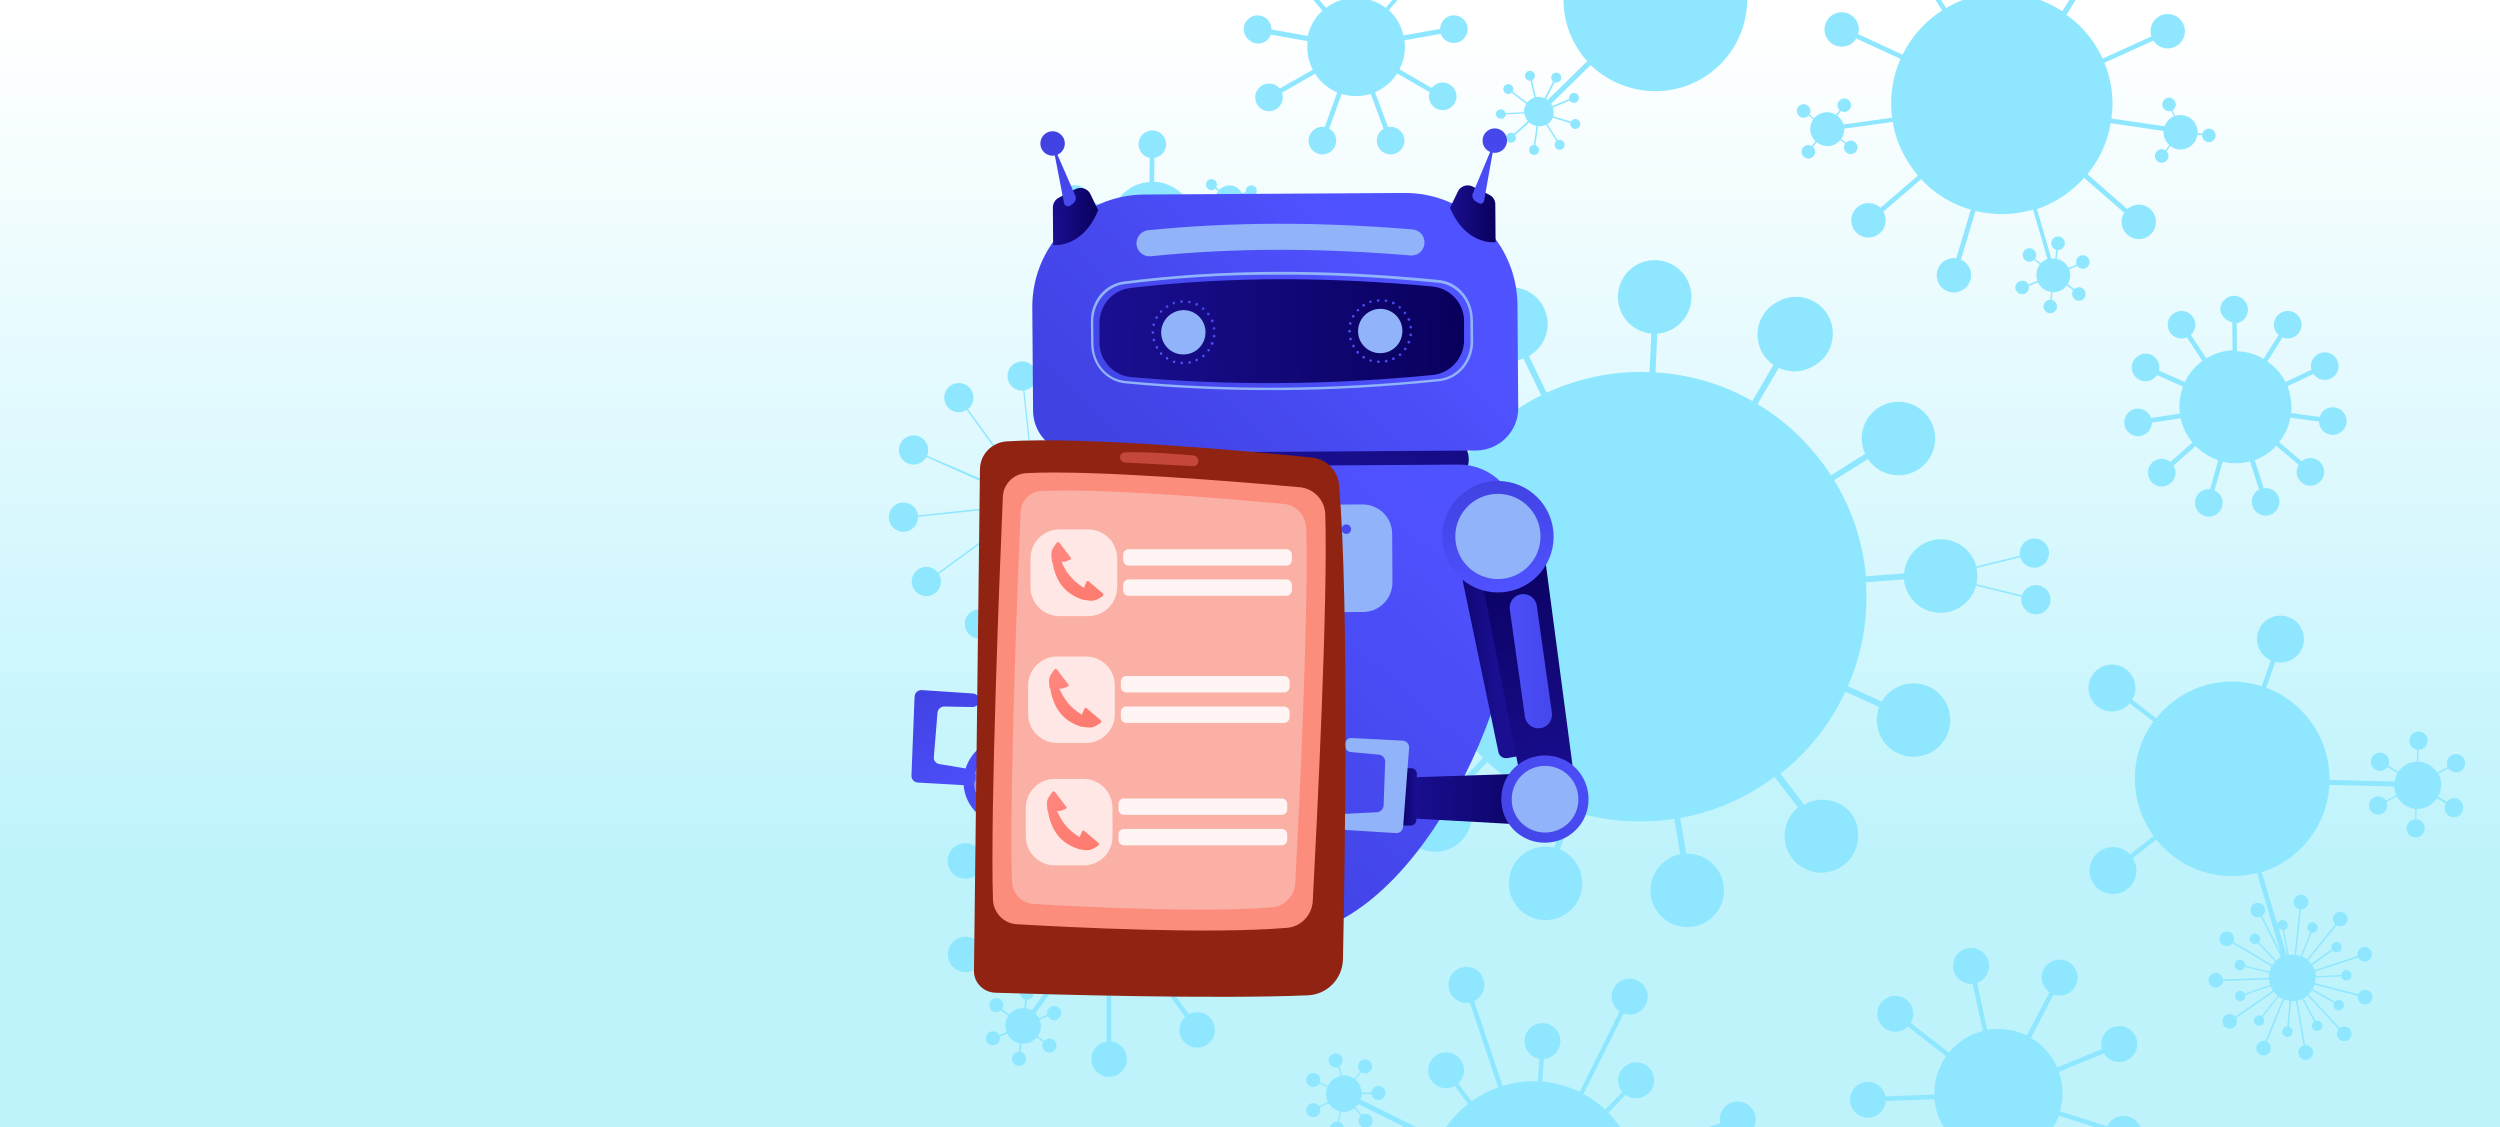
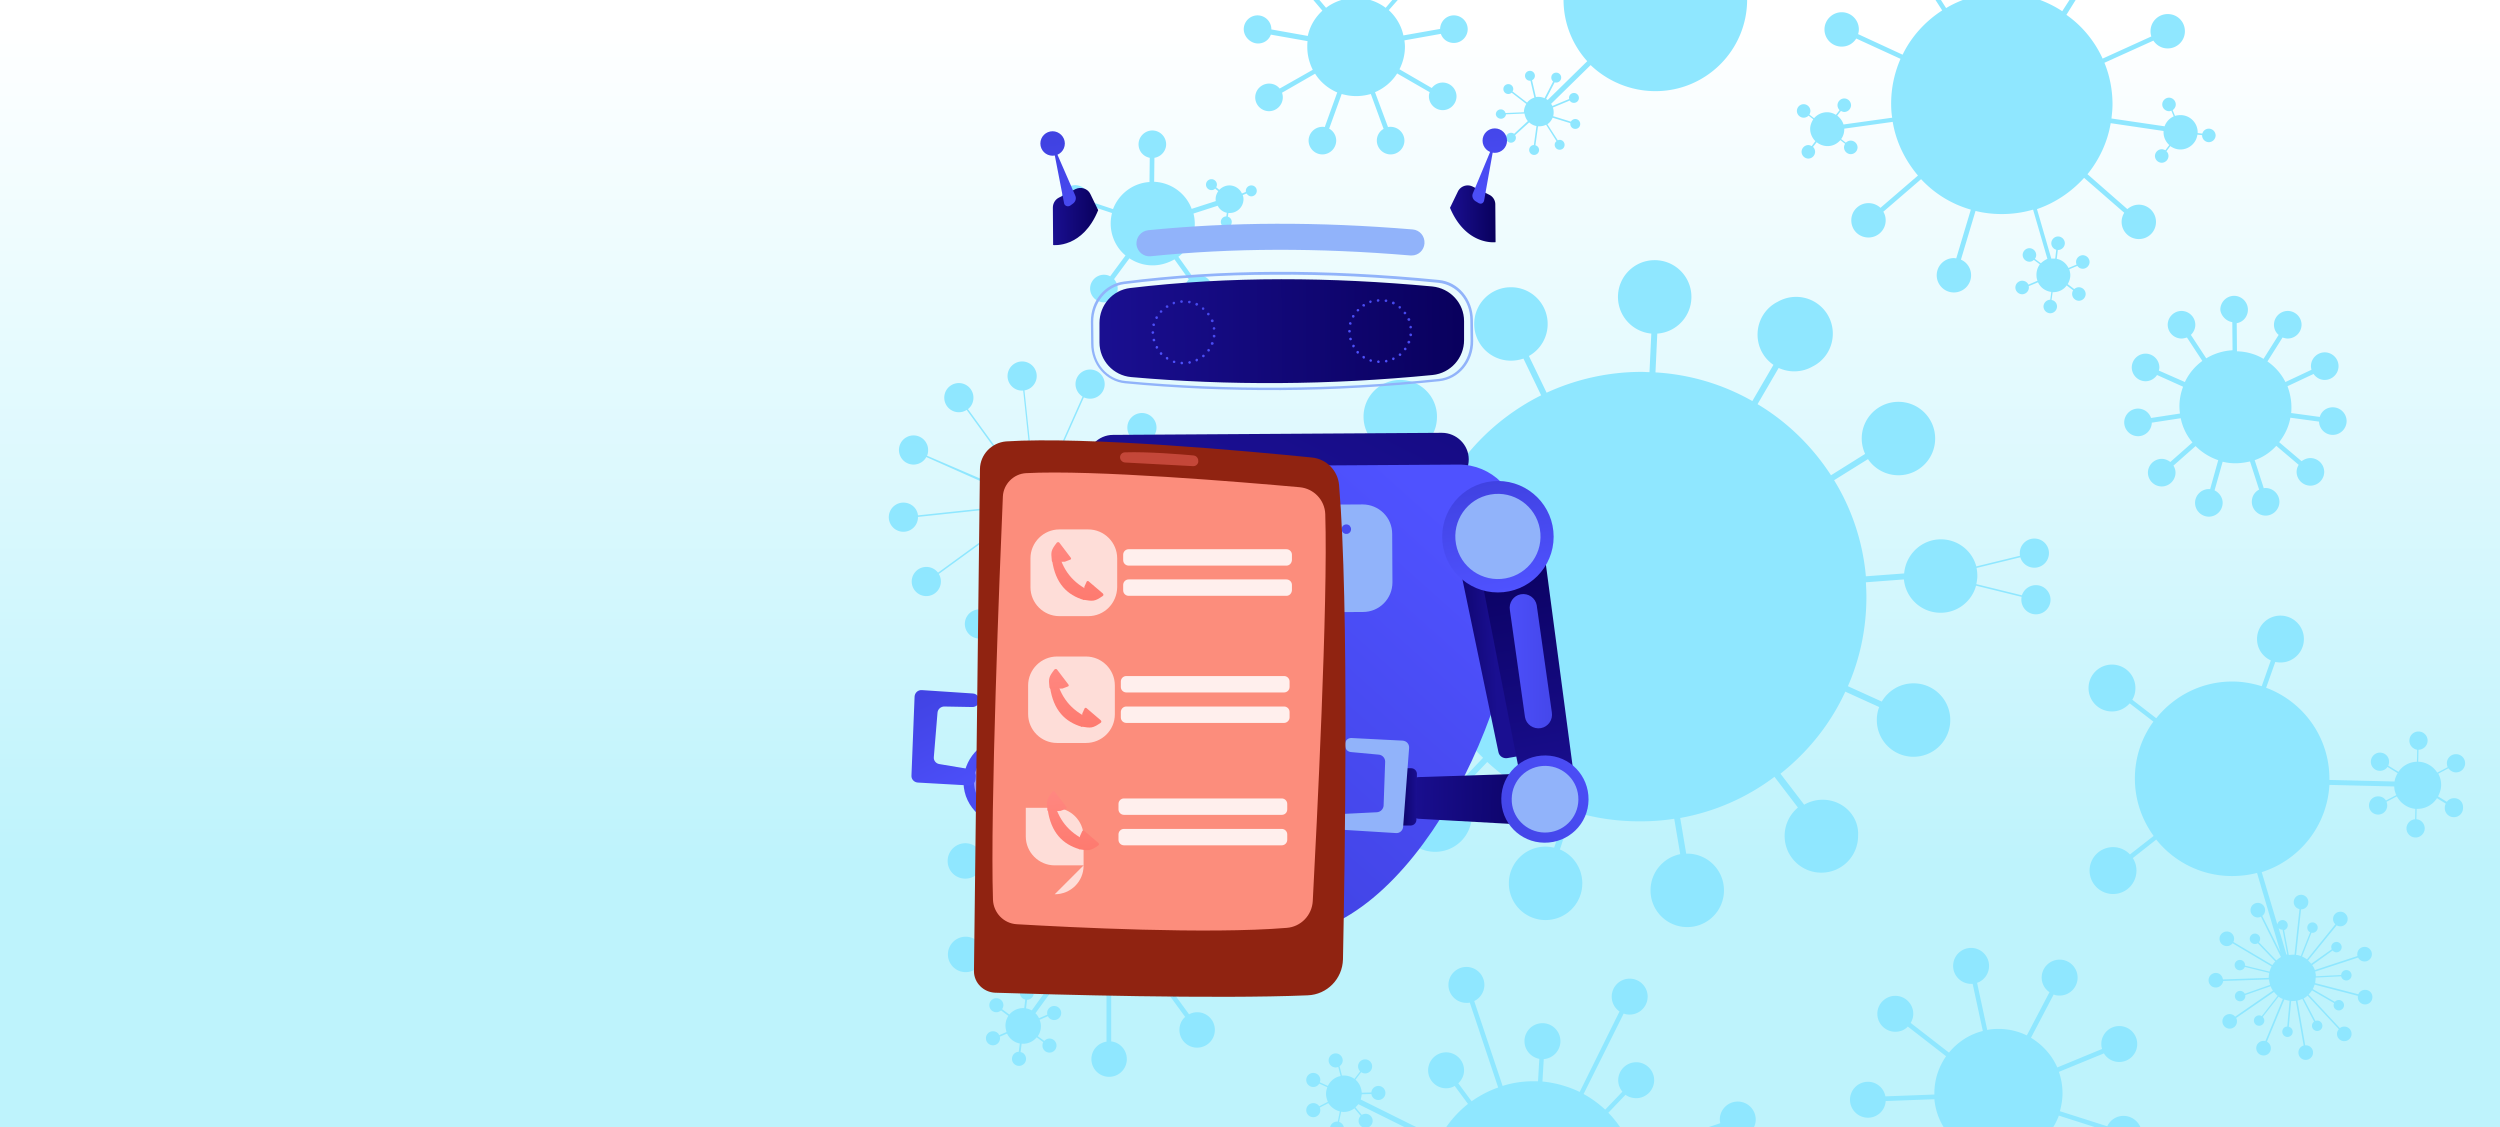
<svg xmlns="http://www.w3.org/2000/svg" xmlns:xlink="http://www.w3.org/1999/xlink" viewBox="0 0 960 432.9">
  <rect x="0" y="0" width="960" height="432.9" fill="#808080" stroke="none" />
  <style>.L{fill:#fff}.M{enable-background:new}.N{fill:#91b3fa}</style>
  <linearGradient id="A" gradientUnits="userSpaceOnUse" x1="479.7" y1="9.519" x2="479.7" y2="331.772">
    <stop offset="0" stop-color="#fff" />
    <stop offset="1" stop-color="#bef3fc" />
  </linearGradient>
  <path d="M-5.7-8.9h970.8v451.5H-5.7z" fill="url(#A)" />
  <g fill="#8fe7ff">
    <path d="M699.9 307.1c-2.6 0-5 .7-7.1 1.9l-9.1-11.9c10.6-8.4 19.2-19.1 24.9-31.5l13 5.9a13.86 13.86 0 0 0-.9 5c0 7.8 6.3 14.1 14.1 14.1s14.1-6.3 14.1-14.1-6.3-14.1-14.1-14.1c-5.2 0-9.7 2.8-12.2 7l-13-5.9c4.6-10.5 7.1-22.1 7.1-34.3 0-1.9-.1-3.8-.2-5.6l14.6-1.1c.7 7.2 6.7 12.8 14.1 12.8 6.5 0 12-4.4 13.6-10.4l17.5 4.3c-.1.4-.1.7-.1 1.1a5.6 5.6 0 1 0 11.2 0 5.59 5.59 0 0 0-5.6-5.6c-2.5 0-4.6 1.6-5.4 3.9l-17.5-4.3c.2-1 .4-2 .4-3.1s-.1-2.1-.3-3.1l16.8-4.1c.7 2.3 2.8 4 5.4 4a5.6 5.6 0 1 0 0-11.2 5.59 5.59 0 0 0-5.6 5.6c0 .3 0 .7.1 1l-16.8 4.1c-1.6-6-7.1-10.4-13.6-10.4-7.4 0-13.5 5.8-14.1 13.1l-14.7 1.1c-1.2-13.4-5.5-26-12.2-36.9l13-8.1a14.12 14.12 0 0 0 11.7 6.2c7.8 0 14.1-6.3 14.1-14.1s-6.3-14.1-14.1-14.1-14.1 6.3-14.1 14.1c0 2.1.5 4.1 1.3 5.9l-13.1 8.2c-7.2-11.1-16.8-20.5-28.2-27.3l8.1-13.9c1.8.8 3.8 1.3 6 1.3 2.6 0 5-.7 7.1-1.9 4.6-2.3 7.7-7.1 7.7-12.6 0-7.8-6.3-14.1-14.1-14.1-2.6 0-5 .7-7.1 1.9-4.6 2.3-7.7 7.1-7.7 12.6 0 4.8 2.4 9.1 6.1 11.6l-8.1 13.9c-11.1-6.3-23.7-10.2-37.2-11l.7-14.9c7.3-.5 13.1-6.6 13.1-14.1 0-7.8-6.3-14.1-14.1-14.1s-14.1 6.3-14.1 14.1c0 7.4 5.6 13.4 12.8 14.1l-.7 14.8c-1 0-2-.1-3-.1-13 0-25.4 2.9-36.5 8l-6.8-14.1a14.05 14.05 0 0 0 7.2-12.3c0-7.8-6.3-14.1-14.1-14.1s-14.1 6.3-14.1 14.1 6.3 14.1 14.1 14.1c1.7 0 3.3-.3 4.8-.8l6.8 14.1c-11.8 5.9-22.1 14.4-30 24.7l-12.1-9c1.4-2.2 2.1-4.7 2.1-7.5 0-7.8-6.3-14.1-14.1-14.1s-14.1 6.3-14.1 14.1 6.3 14.1 14.1 14.1c4.2 0 8-1.8 10.6-4.8l12.1 9c-7.8 10.7-13.1 23.1-15.4 36.7l-133.7-20.4v-.2c0-.6 0-1.3-.1-1.9l30.8-3.2c.2 2.9 2.7 5.1 5.6 5.1a5.6 5.6 0 1 0 0-11.2c-3.1 0-5.6 2.5-5.6 5.5l-30.9 3.2c-.4-2.2-1.3-4.2-2.5-5.9l25.4-18.4c1 1.3 2.6 2.2 4.5 2.2a5.6 5.6 0 1 0 0-11.2 5.59 5.59 0 0 0-5.6 5.6c0 1.1.3 2.1.8 2.9l-25.4 18.4c-1.4-1.7-3.1-3-5-4l12.9-28.9c.7.3 1.5.5 2.4.5a5.6 5.6 0 1 0 0-11.2 5.59 5.59 0 0 0-5.6 5.6c0 2 1.1 3.8 2.7 4.8l-12.9 29c-1.7-.7-3.5-1.1-5.4-1.1h-.8l-3.2-30.3c2.7-.4 4.7-2.8 4.7-5.5a5.6 5.6 0 1 0-11.2 0 5.59 5.59 0 0 0 5.6 5.6h.4l3.2 30.2c-2.2.2-4.3 1-6.1 2.1l-18.3-25.2c1.3-1 2.1-2.6 2.1-4.4a5.6 5.6 0 1 0-11.2 0 5.59 5.59 0 0 0 5.6 5.6 5.29 5.29 0 0 0 3-.9l18.3 25.2c-1.8 1.3-3.4 3-4.4 4.9L356 175c.3-.7.4-1.4.4-2.2a5.6 5.6 0 1 0-11.2 0 5.59 5.59 0 0 0 5.6 5.6c2.1 0 4-1.2 4.9-2.9l28.3 12.6a14.44 14.44 0 0 0-1.4 6.2v.4l-30.1 3.2c-.3-2.8-2.7-4.9-5.6-4.9a5.6 5.6 0 1 0 0 11.2 5.59 5.59 0 0 0 5.6-5.6v-.1l30.1-3.2c.2 2.4 1 4.7 2.2 6.7l-24.6 17.9c-1-1.3-2.6-2.2-4.5-2.2a5.6 5.6 0 1 0 0 11.2 5.59 5.59 0 0 0 5.6-5.6c0-1.1-.3-2.1-.8-2.9l24.6-17.9c1.4 2 3.3 3.5 5.5 4.6l-12.2 27.4c-.7-.3-1.5-.5-2.3-.5a5.6 5.6 0 1 0 0 11.2 5.59 5.59 0 0 0 5.6-5.6c0-2.1-1.1-3.9-2.8-4.9l12.3-27.5c1.7.7 3.6 1.1 5.5 1.1.5 0 1 0 1.5-.1l3.1 29.6c-2.8.3-4.9 2.7-4.9 5.6a5.6 5.6 0 1 0 11.2 0 5.59 5.59 0 0 0-5.6-5.6h-.1l-3.1-29.7c2.4-.4 4.6-1.3 6.5-2.8l18 24.8c-1.2 1-1.9 2.5-1.9 4.2a5.6 5.6 0 1 0 11.2 0 5.59 5.59 0 0 0-5.6-5.6c-1.2 0-2.3.4-3.3 1l-18-24.8c1.8-1.5 3.2-3.4 4-5.6l27.6 12.3c-.2.5-.3 1.1-.3 1.7a5.6 5.6 0 1 0 11.2 0 5.59 5.59 0 0 0-5.6-5.6c-2.3 0-4.3 1.4-5.1 3.4l-27.6-12.3c.3-.7.4-1.4.6-2.2L544.1 217c-.5 3.9-.8 7.8-.8 11.9 0 9.4 1.5 18.5 4.3 27l-13.5 4.6c-2.2-5-7.2-8.5-13-8.5-7.8 0-14.1 6.3-14.1 14.1s6.3 14.1 14.1 14.1 14.1-6.3 14.1-14.1c0-1.2-.1-2.3-.4-3.4l13.5-4.6a86.02 86.02 0 0 0 21.2 32.9l-10.1 10.6c-2.3-1.7-5.2-2.7-8.3-2.7-7.8 0-14.1 6.3-14.1 14.1s6.3 14.1 14.1 14.1 14.1-6.3 14.1-14.1c0-3.9-1.6-7.4-4.1-9.9l10-10.5c8.7 8 19.1 14.3 30.5 18.2l-4.8 14.7c-1-.2-2.1-.4-3.3-.4-7.8 0-14.1 6.3-14.1 14.1s6.3 14.1 14.1 14.1 14.1-6.3 14.1-14.1c0-5.8-3.5-10.9-8.6-13l4.8-14.7c8.2 2.6 16.9 3.9 25.9 3.9 4.5 0 8.9-.3 13.2-1l2.3 13.6c-6.5 1.3-11.4 7-11.4 13.9 0 7.8 6.3 14.1 14.1 14.1s14.1-6.3 14.1-14.1-6.3-14.1-14.1-14.1h-.4l-2.3-13.7a85.02 85.02 0 0 0 36.2-15.8l9 11.8c-3.1 2.6-5.1 6.5-5.1 10.9 0 7.8 6.3 14.1 14.1 14.1s14.1-6.3 14.1-14.1c.5-7.6-5.8-13.9-13.6-13.9zm115.5 121.4c-2.8 0-5.2 1.7-6.2 4l-18.2-5.8c.6-2.2 1-4.5 1-6.9 0-2.9-.5-5.7-1.4-8.2l17.3-7.1c1.2 2 3.4 3.3 5.9 3.3 3.8 0 6.9-3.1 6.9-6.9s-3.1-6.9-6.9-6.9-6.9 3.1-6.9 6.9c0 .7.1 1.3.3 1.9l-17.2 7.1c-2.1-4.8-5.7-8.7-10.1-11.4l8.7-16.6c.7.3 1.5.4 2.3.4 3.8 0 6.9-3.1 6.9-6.9s-3.1-6.9-6.9-6.9-6.9 3.1-6.9 6.9c0 2.3 1.2 4.4 3 5.6l-8.7 16.6c-3.3-1.6-7-2.5-10.9-2.5-1.5 0-2.9.1-4.3.4l-3.9-18.1c2.7-.9 4.6-3.5 4.6-6.5 0-3.8-3.1-6.9-6.9-6.9s-6.9 3.1-6.9 6.9 3.1 6.9 6.9 6.9h.6l3.9 18.1c-5.2 1.3-9.7 4.3-13 8.3l-14.7-11.4c.6-1 1-2.2 1-3.5 0-3.8-3.1-6.9-6.9-6.9s-6.9 3.1-6.9 6.9 3.1 6.9 6.9 6.9c1.9 0 3.6-.7 4.8-2l14.7 11.4c-2.8 4-4.5 8.9-4.5 14.2v.5l-18.8.7c-.6-3.2-3.4-5.6-6.7-5.6-3.8 0-6.9 3.1-6.9 6.9s3.1 6.9 6.9 6.9c3.6 0 6.6-2.8 6.8-6.4l18.7-.7c.5 5.3 2.6 10.1 5.9 13.9l-14.5 13.2c-1.2-1-2.7-1.6-4.3-1.6-3.8 0-6.9 3.1-6.9 6.9s3.1 6.9 6.9 6.9 6.9-3.1 6.9-6.9a6.83 6.83 0 0 0-1.3-4l14.5-13.2c3.6 3.5 8.2 6 13.4 6.8l-2.6 19.1h-.3c-3.8 0-6.9 3.1-6.9 6.9s3.1 6.9 6.9 6.9 6.9-3.1 6.9-6.9c0-3.1-2-5.7-4.8-6.5l2.6-19.2c.7.1 1.5.1 2.3.1 4.5 0 8.7-1.2 12.4-3.3l10.3 16.3c-1.6 1.3-2.6 3.2-2.6 5.3 0 3.8 3.1 6.9 6.9 6.9s6.9-3.1 6.9-6.9-3.1-6.9-6.9-6.9a6.71 6.71 0 0 0-2.8.6l-10.3-16.3c4.2-2.8 7.4-7 9.2-11.8l18.2 5.8c-.1.4-.1.7-.1 1.1 0 3.8 3.1 6.9 6.9 6.9s6.9-3.1 6.9-6.9c-.2-3.8-3.3-6.8-7.1-6.8zm-239-382.9c1 0 1.8-.8 1.9-1.7l7.1-.3c.2 1.1.6 2.1 1.3 2.9l-5.3 4.9c-.3-.3-.7-.4-1.2-.4-1 0-1.9.8-1.9 1.9 0 1 .8 1.9 1.9 1.9 1 0 1.9-.8 1.9-1.9a1.69 1.69 0 0 0-.3-1l5.4-4.9c.8.7 1.7 1.2 2.8 1.4l-1 7.3c-1 0-1.8.9-1.8 1.9s.8 1.9 1.9 1.9c1 0 1.9-.8 1.9-1.9a1.83 1.83 0 0 0-1.4-1.8l1-7.3h.5c.9 0 1.8-.2 2.6-.6l4 6.3a1.75 1.75 0 0 0-.7 1.4c0 1 .8 1.9 1.9 1.9s1.9-.8 1.9-1.9c0-1-.8-1.9-1.9-1.9-.3 0-.5.1-.7.2l-4-6.2c.9-.6 1.6-1.5 2-2.5l6.8 2.1v.3c0 1 .8 1.9 1.9 1.9s1.9-.8 1.9-1.9c0-1-.8-1.9-1.9-1.9-.7 0-1.3.4-1.7 1l-6.8-2.1c.2-.5.2-1.1.2-1.6 0-.6-.1-1.2-.3-1.7l6.5-2.7c.3.6.9.9 1.6.9 1 0 1.9-.8 1.9-1.9 0-1-.8-1.9-1.9-1.9-1 0-1.9.8-1.9 1.9 0 .1 0 .3.1.4l-6.5 2.7c-.1-.3-.3-.6-.5-.8L610.8 25c6.4 6.1 15.2 10 24.9 10 19.4 0 35.2-15.7 35.2-35.2 0-9.4-3.7-18-9.8-24.3L678-41.1l-8 11.7c-.2-.1-.5-.2-.7-.2-1 0-1.9.8-1.9 1.9s.8 1.9 1.9 1.9c1 0 1.9-.8 1.9-1.9a1.75 1.75 0 0 0-.7-1.4l8.7-12.9c.3.2.6.4 1 .5l-2.3 7.7c-.1 0-.3-.1-.5-.1-1 0-1.9.8-1.9 1.9 0 1 .8 1.9 1.9 1.9s1.9-.8 1.9-1.9c0-.7-.4-1.3-.9-1.6l2.4-7.8c.5.1.9.2 1.4.2h.6l2.8 14.8a1.78 1.78 0 0 0-1 1.6c0 1 .8 1.9 1.9 1.9s1.9-.8 1.9-1.9-.8-1.9-1.9-1.9h-.4l-2.8-14.7c.2 0 .4-.1.6-.2l3.3 7.7c-.6.3-1 .9-1 1.7 0 1 .8 1.9 1.9 1.9s1.9-.8 1.9-1.9c0-1-.8-1.9-1.9-1.9h-.3l-3.3-7.7c.8-.4 1.5-.9 2.1-1.6l12.3 8.3c-.1.2-.1.4-.1.6 0 1 .8 1.9 1.9 1.9s1.9-.8 1.9-1.9-.8-1.9-1.9-1.9c-.6 0-1.2.3-1.5.8l-3.5-2.4a1.97 1.97 0 0 0 1.9-1.9c0-1-.8-1.9-1.9-1.9-.6 0-1.2.3-1.5.8l-6.8-3.5c.4-.7.6-1.6.6-2.4 0-.2 0-.5-.1-.7l7.6-1.4c.3.5.9.9 1.6.9.9 0 1.7-.7 1.9-1.6l3.9-.7c.3.5.9.9 1.6.9 1 0 1.9-.8 1.9-1.9 0-1-.8-1.9-1.9-1.9s-1.9.8-1.9 1.9c0 .1 0 .3.1.4l-3.7.7c-.1-.9-.9-1.6-1.9-1.6s-1.8.8-1.9 1.8l-7.5 1.7c-.3-1.1-.9-2.1-1.8-2.8l4.8-6.3c.3.1.6.2.9.2 1 0 1.9-.8 1.9-1.9 0-.8-.5-1.5-1.3-1.8l2.1-3.1c.2.1.5.2.7.2 1 0 1.9-.8 1.9-1.9 0-1-.8-1.9-1.9-1.9s-1.9.8-1.9 1.9a1.75 1.75 0 0 0 .7 1.4l-2.3 3.3c-1 0-1.9.8-1.9 1.9 0 .2 0 .5.1.7l-4.6 6.8c-.8-.5-1.8-.8-2.9-.8h-.1l-.4-8.1c.9-.2 1.6-.9 1.6-1.9s-.8-1.9-1.9-1.9c-1 0-1.9.8-1.9 1.9v.2l-1-5.2c.9-.2 1.5-.9 1.5-1.8 0-1-.8-1.9-1.9-1.9-1 0-1.9.8-1.9 1.9a1.86 1.86 0 0 0 1.7 1.9l2.9 15.2c-.9.2-1.6.7-2.3 1.2l-5.8-6.2c.2-.3.3-.7.3-1.1 0-1-.8-1.9-1.9-1.9-1 0-1.9.8-1.9 1.9 0 1 .8 1.9 1.9 1.9.4 0 .8-.2 1.2-.4l5.8 6.2c-.1.1-.3.3-.4.5l-12.4-8.5c.1-.3.2-.6.2-.9 0-1-.8-1.9-1.9-1.9-1 0-1.9.8-1.9 1.9 0 1 .8 1.9 1.9 1.9.5 0 1-.2 1.3-.5l12.5 8.5c-.3.6-.6 1.3-.7 2l-8.3-1v-.4c0-1-.8-1.9-1.9-1.9-1 0-1.9.8-1.9 1.9 0 1 .8 1.9 1.9 1.9.7 0 1.3-.4 1.6-.9l8.4 1v.3c0 .3 0 .5.1.8l-15 2.8c-.3-.7-1-1.2-1.8-1.2-1 0-1.9.8-1.9 1.9 0 1 .8 1.9 1.9 1.9s1.9-.8 1.9-1.9v-.1l15-2.8c.1.5.3 1 .6 1.5l-7.1 4.6c-.3-.4-.9-.7-1.4-.7-1 0-1.9.8-1.9 1.9s.8 1.9 1.9 1.9 1.9-.8 1.9-1.9c0-.3-.1-.5-.1-.7l7.1-4.6h0l-18 17.6c-6.3-5.9-14.8-9.6-24.1-9.6-19.4 0-35.2 15.7-35.2 35.2 0 9.1 3.5 17.4 9.1 23.6l-15.2 14.9c-.2-.2-.4-.3-.6-.4l3.3-6.4c.2.1.4.1.6.1 1 0 1.9-.8 1.9-1.9 0-1-.8-1.9-1.9-1.9s-1.9.8-1.9 1.9c0 .6.3 1.2.7 1.5l-3.3 6.4c-.7-.3-1.5-.5-2.3-.5-.4 0-.7 0-1 .1l-1.5-6.5c.7-.3 1.1-1 1.1-1.7 0-1-.8-1.9-1.9-1.9-1 0-1.9.8-1.9 1.9 0 1 .8 1.9 1.9 1.9h.2l1.5 6.5c-1.1.3-2.1 1-2.8 1.9l-5.6-4.3c.2-.3.3-.6.3-.9 0-1-.8-1.9-1.9-1.9-1 0-1.9.8-1.9 1.9 0 1 .8 1.9 1.9 1.9.5 0 .9-.2 1.3-.5l5.6 4.3c-.5.9-.9 1.9-.9 3v.2l-7.1.3a1.83 1.83 0 0 0-1.8-1.4c-1 0-1.9.8-1.9 1.9.1.9.9 1.7 2 1.7zm117.5-85.9c-.1.2-.1.4-.1.6s0 .5.1.7l-6.9-4.7v-.1l6.9 3.5zm-3.8-17.4l-1.3 1.7 1.3-1.7h0zm-10.6-4.1a1.83 1.83 0 0 0 1.5 1.3l.4 8.2h-.2l-1.7-9.5zM483.1 16.7c2.3 0 4.2-1.4 4.9-3.4l14.1 2.5c-.1.8-.1 1.5-.1 2.3 0 3.1.8 6.1 2.1 8.7L491.4 34c-1-1.2-2.4-1.9-4.1-1.9a5.34 5.34 0 0 0-5.3 5.3 5.34 5.34 0 0 0 5.3 5.3 5.34 5.34 0 0 0 5.3-5.3c0-.6-.1-1.2-.3-1.8l12.7-7.3c2 3.2 5 5.7 8.5 7.2l-4.8 13.3c-.3-.1-.6-.1-.9-.1a5.34 5.34 0 0 0-5.3 5.3 5.34 5.34 0 0 0 5.3 5.3 5.34 5.34 0 0 0 5.3-5.3c0-2-1.1-3.7-2.7-4.6l4.8-13.3c1.8.5 3.6.8 5.6.8 1.9 0 3.8-.3 5.6-.8l4.9 13.4c-1.6.9-2.6 2.6-2.6 4.5a5.34 5.34 0 0 0 5.3 5.3 5.34 5.34 0 0 0 5.3-5.3 5.34 5.34 0 0 0-5.3-5.3c-.3 0-.7 0-1 .1l-5-13.4c3.5-1.5 6.5-4 8.5-7.2l12.5 7.2a4.53 4.53 0 0 0-.3 1.6 5.34 5.34 0 0 0 5.3 5.3 5.34 5.34 0 0 0 5.3-5.3 5.34 5.34 0 0 0-5.3-5.3c-1.7 0-3.2.8-4.2 2.1l-12.4-7.2c1.3-2.6 2.1-5.5 2.1-8.7 0-.8-.1-1.6-.2-2.4l14-2.5c.7 2.1 2.7 3.5 5 3.5a5.34 5.34 0 0 0 5.3-5.3 5.34 5.34 0 0 0-5.3-5.3c-2.9 0-5.2 2.3-5.3 5.2l-14.1 2.5c-.8-3.8-2.8-7.1-5.6-9.7L542.9-7c.8.5 1.7.8 2.8.8a5.34 5.34 0 0 0 5.3-5.3 5.34 5.34 0 0 0-5.3-5.3 5.34 5.34 0 0 0-5.3 5.3c0 1.3.4 2.4 1.2 3.3L532.1 3c-2.9-2.2-6.6-3.6-10.5-3.8V-15c2.5-.4 4.3-2.6 4.3-5.2a5.34 5.34 0 0 0-5.3-5.3 5.34 5.34 0 0 0-5.3 5.3c0 2.6 1.9 4.8 4.4 5.2V-.8c-3.9.2-7.6 1.6-10.5 3.8l-9.3-11c.8-.9 1.3-2.1 1.3-3.5a5.34 5.34 0 0 0-5.3-5.3 5.34 5.34 0 0 0-5.3 5.3 5.34 5.34 0 0 0 5.3 5.3c.9 0 1.8-.2 2.6-.7l9.3 11c-2.8 2.6-4.8 5.9-5.6 9.7l-14-2.5v-.1a5.34 5.34 0 0 0-5.3-5.3 5.34 5.34 0 0 0-5.3 5.3c0 2.9 2.6 5.5 5.5 5.5zm-2.2 342.8c-2.8 0-5.2 1.7-6.3 4.1l-17-5.5c.9-3 1.4-6.2 1.4-9.6 0-3.2-.5-6.3-1.4-9.3l17.1-5.6c1.1 2.2 3.4 3.7 6 3.7a6.8 6.8 0 1 0 0-13.6 6.74 6.74 0 0 0-6.8 6.8c0 .5.1 1 .2 1.4l-17 5.5c-2.2-6-6.1-11.3-11.2-15l10.8-14.8c1 .5 2.1.8 3.2.8a6.8 6.8 0 1 0 0-13.6 6.74 6.74 0 0 0-6.8 6.8c0 1.9.8 3.7 2.1 4.9l-10.8 14.9c-5.1-3.3-11.1-5.3-17.6-5.3h-.1v-19c3.4-.4 6.1-3.2 6.1-6.8a6.8 6.8 0 1 0-13.6 0c0 3.4 2.5 6.2 5.7 6.7v19.1c-6.4.4-12.2 2.6-17.1 6.1l-11.3-15.6c1.4-1.2 2.4-3.1 2.4-5.1a6.8 6.8 0 1 0-13.6 0 6.74 6.74 0 0 0 6.8 6.8c1.1 0 2.1-.3 3-.7l11.4 15.7c-4.6 3.8-8.2 8.8-10.1 14.6l-19-6.1c.1-.4.1-.8.1-1.2a6.8 6.8 0 1 0-13.6 0 6.74 6.74 0 0 0 6.8 6.8c2.7 0 5.1-1.6 6.1-3.9l19 6.2c-.8 2.7-1.2 5.6-1.2 8.6 0 3.1.5 6.1 1.3 9l-19 6.2c-1.1-2.3-3.4-3.8-6.1-3.8a6.8 6.8 0 1 0 0 13.6 6.74 6.74 0 0 0 6.8-6.8c0-.4 0-.9-.1-1.3l19-6.2c2 5.7 5.6 10.7 10.2 14.4L396.2 388c-.7-.4-1.4-.6-2.2-.8l.4-3.3c1.4 0 2.6-1.2 2.6-2.7a2.7 2.7 0 1 0-5.4 0c0 1.3.9 2.4 2.1 2.6l-.4 3.3h-.4c-2.1 0-4.1 1-5.3 2.5l-2.8-2.1c.3-.4.5-1 .5-1.5a2.7 2.7 0 1 0-5.4 0 2.69 2.69 0 0 0 2.7 2.7c.7 0 1.3-.3 1.8-.7l2.8 2.1a7.04 7.04 0 0 0-1.1 3.8c0 .8.2 1.6.4 2.4l-2.8 1.2c-.4-.9-1.3-1.5-2.4-1.5a2.7 2.7 0 1 0 0 5.4 2.69 2.69 0 0 0 2.7-2.7c0-.2 0-.4-.1-.6l2.8-1.2c.9 1.9 2.7 3.4 4.9 3.8l-.4 3.2c-1.4 0-2.6 1.2-2.6 2.7a2.7 2.7 0 1 0 5.4 0c0-1.3-.9-2.4-2.1-2.6l.4-3.2h.6c2.1 0 4-1 5.2-2.5l2.5 1.9c-.2.4-.3.8-.3 1.3a2.7 2.7 0 1 0 5.4 0 2.69 2.69 0 0 0-2.7-2.7c-.8 0-1.5.4-2 .9l-2.5-1.8c.8-1.1 1.2-2.4 1.2-3.9 0-.9-.2-1.7-.5-2.4l3.2-1.4c.4.9 1.3 1.5 2.4 1.5a2.7 2.7 0 1 0 0-5.4 2.69 2.69 0 0 0-2.7 2.7c0 .2 0 .4.1.6L399 391c-.4-.7-.8-1.4-1.4-1.9l10.4-14.3c4.8 3.5 10.6 5.6 16.9 6V400c-3.3.5-5.8 3.3-5.8 6.7a6.8 6.8 0 1 0 13.6 0c0-3.5-2.6-6.4-6-6.8v-19.1h.1c6.4 0 12.4-1.9 17.5-5.1l10.8 14.8c-1.4 1.2-2.2 3-2.2 5a6.8 6.8 0 1 0 13.6 0 6.74 6.74 0 0 0-6.8-6.8c-1.1 0-2.2.3-3.1.8l-10.8-14.8c5.1-3.7 9-8.8 11.3-14.8l17.1 5.6c0 .3-.1.6-.1 1a6.8 6.8 0 1 0 13.6 0c0-3.9-3.1-7-6.8-7zM413 81.4c2 0 3.7-1.1 4.6-2.7l9.4 3.1c-.3 1.3-.5 2.6-.5 4 0 4.9 2.2 9.4 5.7 12.3l-5.9 8c-.7-.4-1.5-.6-2.4-.6a5.34 5.34 0 0 0-5.3 5.3 5.34 5.34 0 0 0 5.3 5.3 5.34 5.34 0 0 0 5.3-5.3c0-1.4-.6-2.7-1.4-3.6l5.9-8c2.6 1.7 5.6 2.7 8.9 2.7 3.1 0 5.9-.9 8.4-2.3l5.5 7.7c-.9.9-1.5 2.2-1.5 3.7a5.34 5.34 0 0 0 5.3 5.3 5.34 5.34 0 0 0 5.3-5.3 5.34 5.34 0 0 0-5.3-5.3c-.8 0-1.6.2-2.3.6l-5.5-7.7c3.8-2.9 6.3-7.5 6.3-12.7a16 16 0 0 0-.5-3.9l9.3-3c.7 1.4 2 2.4 3.5 2.7l-.2 1.4h0c-1.1 0-2.1.9-2.1 2.1s.9 2.1 2.1 2.1 2.1-.9 2.1-2.1c0-.9-.6-1.7-1.5-2l.2-1.4h.5a5.34 5.34 0 0 0 5.3-5.3c0-.6-.1-1.1-.3-1.6l1.5-.6c.4.6 1 1.1 1.8 1.1 1.1 0 2.1-.9 2.1-2.1s-.9-2.1-2.1-2.1c-1.1 0-2.1.9-2.1 2.1v.4l-1.5.6c-.8-1.8-2.7-3.1-4.8-3.1-1.5 0-2.9.7-3.9 1.7l-1.2-1a1.69 1.69 0 0 0 .3-1c0-1.1-.9-2.1-2.1-2.1-1.1 0-2.1.9-2.1 2.1 0 1.1.9 2.1 2.1 2.1.6 0 1.1-.2 1.4-.6l1.2 1c-.6.9-1 1.9-1 3.1 0 .3 0 .5.1.7l-9.3 3c-2.2-5.9-7.8-10.1-14.4-10.4l.1-9.2c2.5-.4 4.5-2.6 4.5-5.2a5.34 5.34 0 0 0-5.3-5.3 5.34 5.34 0 0 0-5.3 5.3c0 2.6 1.8 4.7 4.3 5.2l-.1 9.3c-6.4.4-11.8 4.6-14 10.4l-9.3-3.1c0-.3.1-.6.1-.8a5.34 5.34 0 0 0-5.3-5.3 5.34 5.34 0 0 0-5.3 5.3c.1 2.7 2.5 5 5.4 5zm444.2 42.3l.1 10.8c-3.7.2-7.1 1.3-10.1 3.1l-5.9-9c1-1 1.7-2.3 1.7-3.9a5.34 5.34 0 0 0-5.3-5.3 5.34 5.34 0 0 0-5.3 5.3 5.34 5.34 0 0 0 5.3 5.3c.7 0 1.4-.2 2.1-.4l5.9 9a21.03 21.03 0 0 0-6.7 8.1l-10-4.4c.1-.4.2-.8.2-1.2a5.34 5.34 0 0 0-5.3-5.3 5.34 5.34 0 0 0-5.3 5.3 5.34 5.34 0 0 0 5.3 5.3c1.8 0 3.5-1 4.4-2.4l10 4.5c-.9 2.4-1.4 4.9-1.4 7.6 0 .9.1 1.8.2 2.7l-11.1 1.7a5.29 5.29 0 0 0-5-3.6 5.34 5.34 0 0 0-5.3 5.3 5.34 5.34 0 0 0 5.3 5.3c2.9 0 5.2-2.3 5.3-5.2l11.1-1.7c.7 3.5 2.3 6.7 4.5 9.3l-8.5 7.5c-.9-.7-2.1-1.2-3.3-1.2a5.34 5.34 0 0 0-5.3 5.3 5.34 5.34 0 0 0 5.3 5.3 5.34 5.34 0 0 0 5.3-5.3c0-1-.3-1.9-.8-2.7l8.5-7.5c2.4 2.4 5.4 4.3 8.7 5.4l-3.1 11.1h-.5a5.34 5.34 0 0 0-5.3 5.3 5.34 5.34 0 0 0 5.3 5.3 5.34 5.34 0 0 0 5.3-5.3c0-2.1-1.3-3.9-3.1-4.8l3.1-11c1.6.4 3.2.6 4.9.6 1.9 0 3.8-.3 5.6-.7l3.5 10.8c-1.7.9-2.8 2.6-2.8 4.7a5.34 5.34 0 0 0 5.3 5.3 5.34 5.34 0 0 0 5.3-5.3 5.34 5.34 0 0 0-5.3-5.3c-.3 0-.5 0-.7.1l-3.5-10.8c3.2-1.1 6-3 8.3-5.5l8.6 7.3c-.5.8-.8 1.7-.8 2.7a5.34 5.34 0 0 0 5.3 5.3 5.34 5.34 0 0 0 5.3-5.3 5.34 5.34 0 0 0-5.3-5.3c-1.3 0-2.4.5-3.4 1.2l-8.6-7.3c2.1-2.7 3.7-5.9 4.3-9.4l11 1.5a5.3 5.3 0 0 0 5.3 5.1 5.34 5.34 0 0 0 5.3-5.3 5.34 5.34 0 0 0-5.3-5.3c-2.4 0-4.4 1.5-5 3.7l-11-1.5c.1-.8.1-1.5.1-2.3 0-2.8-.6-5.5-1.5-8l10-4.7c1 1.4 2.5 2.3 4.3 2.3a5.34 5.34 0 0 0 5.3-5.3 5.34 5.34 0 0 0-5.3-5.3 5.34 5.34 0 0 0-5.3 5.3c0 .5.1.9.2 1.4l-10 4.7c-1.6-3.2-4-5.9-6.9-7.9l5.8-9.2c.6.2 1.3.4 2 .4a5.34 5.34 0 0 0 5.3-5.3 5.34 5.34 0 0 0-5.3-5.3 5.34 5.34 0 0 0-5.3 5.3c0 1.6.7 3 1.8 3.9l-5.8 9.2c-3-1.8-6.5-2.8-10.2-2.9l-.1-10.8c2.5-.4 4.3-2.6 4.3-5.2a5.34 5.34 0 0 0-5.3-5.3 5.34 5.34 0 0 0-5.3 5.3c.2 2.2 2.1 4.4 4.6 4.8z" />
    <path d="M942.4 306.5c-1.1 0-2.2.5-2.8 1.4l-3.4-2.1c.7-1.3 1.2-2.8 1.2-4.4s-.4-3-1.1-4.3l3.9-2.1c.6.9 1.7 1.6 2.9 1.6 2 0 3.5-1.6 3.5-3.5 0-2-1.6-3.5-3.5-3.5-2 0-3.5 1.6-3.5 3.5 0 .5.1 1 .3 1.5l-4 2.1a8.99 8.99 0 0 0-7.3-4.2l.1-4.6c1.9 0 3.5-1.6 3.5-3.5 0-2-1.6-3.5-3.5-3.5-2 0-3.5 1.6-3.5 3.5 0 1.8 1.3 3.2 3 3.5l-.1 4.6c-3 .1-5.6 1.6-7.1 3.9l-3.9-2.4c.2-.5.3-1 .3-1.5 0-2-1.6-3.5-3.5-3.5s-3.5 1.6-3.5 3.5c0 2 1.6 3.5 3.5 3.5 1.2 0 2.3-.6 2.9-1.5l3.9 2.4c-.6 1-1 2-1.2 3.2l-25-.6v-.4c0-16.1-10.1-29.7-24.3-35l3.5-9.9c.6.1 1.3.2 2 .2a9 9 0 1 0 0-18 8.96 8.96 0 0 0-9 9c0 3.7 2.2 6.8 5.3 8.2l-3.5 9.9c-3.6-1.1-7.4-1.8-11.3-1.8-11.8 0-22.3 5.5-29.2 14.1l-9.2-7.1c.8-1.3 1.2-2.8 1.2-4.5a9 9 0 1 0-18 0 8.96 8.96 0 0 0 9 9c2.7 0 5.1-1.2 6.8-3.1l9.1 7a36.98 36.98 0 0 0-7.1 21.9c0 8.2 2.7 15.8 7.2 22l-9.1 7.1c-1.6-1.7-3.9-2.8-6.5-2.8a9 9 0 1 0 0 18 8.96 8.96 0 0 0 9-9c0-1.8-.5-3.4-1.4-4.8l9-7.1c6.8 8.5 17.3 14 29.1 14 3.3 0 6.5-.4 9.6-1.2l9 30.5-7-14c.7-.5 1.1-1.3 1.1-2.2 0-1.5-1.2-2.8-2.8-2.8-1.5 0-2.8 1.2-2.8 2.8 0 1.5 1.2 2.8 2.8 2.8.4 0 .8-.1 1.2-.3l7.7 15.5c-.6.3-1.2.8-1.8 1.3l-6.7-7c.3-.3.5-.8.5-1.3 0-1.1-.9-2-2-2s-2 .9-2 2 .9 2 2 2c.4 0 .8-.1 1.1-.3l6.7 7a7.55 7.55 0 0 0-1.1 1.4l-15-8.9c.2-.4.3-.8.3-1.2 0-1.5-1.2-2.8-2.8-2.8-1.5 0-2.8 1.2-2.8 2.8 0 1.5 1.2 2.8 2.8 2.8.9 0 1.7-.4 2.2-1.1l15 8.9c-.3.6-.6 1.3-.8 2l-9.4-2.3v-.2c0-1.1-.9-2-2-2s-2 .9-2 2 .9 2 2 2c.8 0 1.6-.5 1.9-1.3l9.4 2.3c-.1.6-.2 1.2-.2 1.8v.1l-17.6.6c-.2-1.4-1.3-2.5-2.7-2.5-1.5 0-2.8 1.2-2.8 2.8a2.73 2.73 0 0 0 2.8 2.8c1.4 0 2.6-1.1 2.8-2.5l17.6-.6c.1.7.2 1.4.4 2.1l-9.7 3.4c-.3-.6-1-1.1-1.8-1.1-1.1 0-2 .9-2 2s.9 2 2 2 2-.9 2-2v-.4l9.7-3.4c.2.6.5 1.1.9 1.7l-14.5 10c-.5-.6-1.3-1-2.1-1-1.5 0-2.8 1.2-2.8 2.8 0 1.5 1.2 2.8 2.8 2.8 1.5 0 2.8-1.2 2.8-2.8 0-.5-.1-.9-.3-1.3l14.5-10c.4.5.9 1 1.4 1.5l-6.1 7.8a1.69 1.69 0 0 0-1-.3c-1.1 0-2 .9-2 2s.9 2 2 2 2-.9 2-2c0-.5-.2-1-.6-1.4l6.1-7.8c.5.4 1 .7 1.6.9l-6.7 16.2c-.2-.1-.4-.1-.7-.1-1.5 0-2.8 1.2-2.8 2.8 0 1.5 1.2 2.8 2.8 2.8a2.73 2.73 0 0 0 2.8-2.8c0-1.1-.6-2-1.5-2.5l6.7-16.2c.6.2 1.3.4 2 .5l-.9 9.9c-1.1 0-1.9.9-1.9 2s.9 2 2 2 2-.9 2-2c0-.9-.6-1.7-1.5-1.9l.9-9.9h.5c.5 0 .9 0 1.3-.1l3 17.2c-1.2.3-2 1.4-2 2.7 0 1.5 1.2 2.8 2.8 2.8 1.5 0 2.8-1.2 2.8-2.8a2.73 2.73 0 0 0-2.8-2.8h-.2l-3-17.2c.7-.1 1.3-.4 1.9-.6l4.5 8.7c-.5.4-.8.9-.8 1.6 0 1.1.9 2 2 2s2-.9 2-2-.9-2-2-2c-.3 0-.5.1-.7.1l-4.5-8.6c.6-.3 1.1-.7 1.5-1.1l12 12.9c-.4.5-.7 1.1-.7 1.8 0 1.5 1.2 2.8 2.8 2.8 1.5 0 2.8-1.2 2.8-2.8 0-1.5-1.2-2.8-2.8-2.8-.6 0-1.2.2-1.7.6l-12-12.9c.5-.5.9-1 1.3-1.6l8.5 4.9c-.1.2-.2.5-.2.8 0 1.1.9 2 2 2s2-.9 2-2-.9-2-2-2c-.6 0-1.2.3-1.5.7l-8.5-4.9c.3-.5.5-1.1.7-1.7l16.6 4.3v.5c0 1.5 1.2 2.8 2.8 2.8 1.5 0 2.8-1.2 2.8-2.8a2.73 2.73 0 0 0-2.8-2.8c-1.2 0-2.2.7-2.6 1.7l-16.6-4.3c.1-.6.2-1.3.2-2v-.1l9.8-.5c.2.9 1 1.6 2 1.6 1.1 0 2-.9 2-2s-.9-2-2-2-1.9.8-2 1.9l-9.7.5c0-.6-.1-1.2-.3-1.8l16.5-5.4c.5.9 1.4 1.5 2.5 1.5 1.5 0 2.8-1.2 2.8-2.8 0-1.5-1.2-2.8-2.8-2.8-1.5 0-2.8 1.2-2.8 2.8 0 .3 0 .5.1.7l-16.4 5.4c-.2-.7-.6-1.3-1-1.9l7.8-5.6c.4.4.9.7 1.5.7 1.1 0 2-.9 2-2s-.9-2-2-2-2 .9-2 2c0 .3.1.6.2.8l-7.9 5.6c-.4-.5-.8-.9-1.2-1.3l11-13.5c.4.3.9.4 1.4.4 1.5 0 2.8-1.2 2.8-2.8 0-1.5-1.2-2.8-2.8-2.8-1.5 0-2.8 1.2-2.8 2.8 0 .8.3 1.5.9 2l-10.9 13.5c-.6-.4-1.2-.8-1.9-1.1l3.6-9.1h.4c1.1 0 2-.9 2-2s-.9-2-2-2-2 .9-2 2c0 .8.4 1.4 1.1 1.8l-3.6 9.1c-.6-.2-1.2-.4-1.8-.4l1.9-17.5h0c1.5 0 2.8-1.2 2.8-2.8 0-1.5-1.2-2.8-2.8-2.8-1.5 0-2.8 1.2-2.8 2.8 0 1.3.9 2.4 2.2 2.7l-1.9 17.5h-.7c-.5 0-1 .1-1.5.1l-1.8-9.5c.8-.3 1.4-1 1.4-1.9 0-1.1-.9-2-2-2-1 0-1.8.7-2 1.7l-6-20.1c14.5-4.6 25.1-17.7 26-33.5l24.9.6c0 1.2.3 2.3.8 3.3l-4 2.1c-.6-1-1.7-1.6-3-1.6-2 0-3.5 1.6-3.5 3.5 0 2 1.6 3.5 3.5 3.5 2 0 3.5-1.6 3.5-3.5 0-.5-.1-1-.3-1.4l4-2.1c1.4 2.6 4 4.5 7.1 4.8l-.1 4c-1.8.1-3.3 1.7-3.3 3.5 0 2 1.6 3.5 3.5 3.5s3.5-1.6 3.5-3.5c0-1.8-1.4-3.4-3.2-3.5l.1-4h.3c3.1 0 5.9-1.6 7.5-4.1l3.4 2.1c-.3.5-.4 1.1-.4 1.7 0 2 1.6 3.5 3.5 3.5 2 0 3.5-1.6 3.5-3.5.2-2.2-1.4-3.8-3.4-3.8zM876.5 357h0l1.8 9.5c-.1 0-.2 0-.3.1l-3-10.2c.4.4.9.6 1.5.6zM700.6 11.3c0 3.6 2.9 6.6 6.6 6.6 2.4 0 4.4-1.2 5.6-3.1l17 7.8c-2.3 5.3-3.6 11.1-3.6 17.2 0 1.8.1 3.6.4 5.4l-18.7 2.6c-.4-1.4-1.3-2.5-2.4-3.4l1.4-1.8c.4.2.9.4 1.3.4a2.65 2.65 0 0 0 2.6-2.6 2.65 2.65 0 0 0-2.6-2.6 2.65 2.65 0 0 0-2.6 2.6c0 .7.3 1.4.8 1.9l-1.4 1.8c-1-.6-2.1-1-3.4-1-2 0-3.8.9-5 2.3l-1.8-1.4c.2-.4.4-.9.4-1.4a2.65 2.65 0 0 0-2.6-2.6 2.65 2.65 0 0 0-2.6 2.6 2.65 2.65 0 0 0 2.6 2.6c.7 0 1.4-.3 1.9-.8l1.8 1.4c-.7 1.1-1.2 2.4-1.2 3.7 0 1.8.8 3.5 2 4.7l-1.4 1.9c-.4-.2-.9-.4-1.3-.4a2.65 2.65 0 0 0-2.6 2.6 2.65 2.65 0 0 0 2.6 2.6 2.65 2.65 0 0 0 2.6-2.6c0-.7-.3-1.4-.8-1.9l1.4-1.8c1.1.9 2.6 1.5 4.2 1.5 2 0 3.7-.9 4.9-2.3l1.8 1.4c-.2.4-.4.9-.4 1.4a2.65 2.65 0 0 0 2.6 2.6 2.65 2.65 0 0 0 2.6-2.6 2.65 2.65 0 0 0-2.6-2.6c-.7 0-1.4.3-1.9.8l-1.8-1.4c.8-1.1 1.2-2.4 1.2-3.8v-.2l18.6-2.6c1.3 7.8 4.8 14.8 9.7 20.6l-14.4 12.4c-1.2-1.1-2.8-1.8-4.6-1.8-3.6 0-6.6 2.9-6.6 6.6s2.9 6.6 6.6 6.6c3.6 0 6.6-2.9 6.6-6.6 0-1.2-.3-2.3-.9-3.3l14.5-12.5a41.55 41.55 0 0 0 19.1 11.7l-5.6 18.7c-.3 0-.6-.1-.9-.1-3.6 0-6.6 2.9-6.6 6.6 0 3.6 2.9 6.6 6.6 6.6 3.6 0 6.6-2.9 6.6-6.6 0-2.7-1.6-5-3.9-6l5.6-18.7c3.2.8 6.6 1.2 10.1 1.2a42.96 42.96 0 0 0 12-1.7l5.5 18.9c-.9.4-1.8 1-2.5 1.7l-2.3-1.7c.3-.4.5-.9.5-1.5a2.65 2.65 0 0 0-2.6-2.6 2.65 2.65 0 0 0-2.6 2.6 2.65 2.65 0 0 0 2.6 2.6c.7 0 1.3-.3 1.7-.7l2.3 1.7a6.83 6.83 0 0 0-1.3 4c0 .8.1 1.6.4 2.3l-3.5 1.5c-.4-.9-1.3-1.5-2.4-1.5a2.65 2.65 0 0 0-2.6 2.6 2.65 2.65 0 0 0 2.6 2.6 2.65 2.65 0 0 0 2.6-2.6c0-.2 0-.3-.1-.5l3.6-1.5c.9 2 2.8 3.4 5.1 3.7l-.4 3a2.65 2.65 0 0 0-2.6 2.6 2.65 2.65 0 0 0 2.6 2.6 2.65 2.65 0 0 0 2.6-2.6c0-1.3-.9-2.3-2.1-2.5l.4-3h.2c2.2 0 4.1-1 5.2-2.6l2.5 1.9c-.3.4-.4.9-.4 1.4a2.65 2.65 0 0 0 2.6 2.6 2.65 2.65 0 0 0 2.6-2.6 2.65 2.65 0 0 0-2.6-2.6c-.7 0-1.3.3-1.8.7l-2.5-1.9c.6-1 1-2.2 1-3.4 0-.8-.2-1.6-.4-2.3l3.1-1.3c.5.7 1.2 1.1 2.1 1.1a2.65 2.65 0 0 0 2.6-2.6 2.65 2.65 0 0 0-2.6-2.6 2.65 2.65 0 0 0-2.6 2.6c0 .4.1.7.2 1l-3.1 1.3c-.9-1.8-2.5-3.1-4.5-3.5l.4-3.4h.1a2.65 2.65 0 0 0 2.6-2.6 2.65 2.65 0 0 0-2.6-2.6 2.65 2.65 0 0 0-2.6 2.6 2.58 2.58 0 0 0 1.9 2.5l-.4 3.4h-.8-.7l-5.5-19c7-2.4 13.2-6.6 18.1-12l15.4 13.4c-.6 1-1 2.2-1 3.5 0 3.6 2.9 6.6 6.6 6.6s6.6-2.9 6.6-6.6c0-3.6-2.9-6.6-6.6-6.6-1.7 0-3.2.7-4.4 1.7l-15.3-13.4c4.5-5.6 7.7-12.3 8.9-19.6l20.3 3v.5c0 2 .9 3.7 2.2 4.9l-1.5 2c-.4-.2-.9-.4-1.4-.4a2.65 2.65 0 0 0-2.6 2.6 2.65 2.65 0 0 0 2.6 2.6 2.65 2.65 0 0 0 2.6-2.6c0-.7-.3-1.4-.8-1.8l1.5-2c1.1.8 2.4 1.3 3.9 1.3 3.3 0 6.1-2.5 6.5-5.7l1.8.2v.1a2.65 2.65 0 0 0 2.6 2.6 2.65 2.65 0 0 0 2.6-2.6 2.65 2.65 0 0 0-2.6-2.6 2.58 2.58 0 0 0-2.5 1.9l-1.8-.2v-.3c0-3.6-2.9-6.6-6.6-6.6-.7 0-1.4.1-2.1.3l-.9-2.2c.7-.5 1.2-1.3 1.2-2.2a2.65 2.65 0 0 0-2.6-2.6 2.65 2.65 0 0 0-2.6 2.6 2.65 2.65 0 0 0 2.6 2.6c.3 0 .6-.1.9-.2l.9 2.2c-1.6.7-2.9 2.1-3.5 3.8l-20.4-3c.2-1.8.4-3.6.4-5.4 0-5.7-1.1-11.1-3.1-16l18.8-8.5c1.2 1.8 3.2 3 5.5 3 3.6 0 6.6-2.9 6.6-6.6s-2.9-6.6-6.6-6.6c-3.6 0-6.6 2.9-6.6 6.6 0 .7.1 1.3.3 2l-18.7 8.5c-3.1-6.8-7.9-12.6-13.9-16.8L804-11.2c.9.5 2 .8 3.2.8h.5l.3 2.2c-1.1.3-2 1.3-2 2.5a2.65 2.65 0 0 0 2.6 2.6 2.65 2.65 0 0 0 2.6-2.6 2.65 2.65 0 0 0-2.6-2.6h0l-.3-2.2c3.1-.5 5.5-3.2 5.5-6.5 0-.3 0-.6-.1-1l2.2-.3c.3 1.1 1.3 2 2.5 2a2.65 2.65 0 0 0 2.6-2.6 2.65 2.65 0 0 0-2.6-2.6 2.65 2.65 0 0 0-2.6 2.6h0l-2.3.3c-.7-2.9-3.3-5-6.4-5h-.5l-.3-2.2c1.1-.3 2-1.3 2-2.5a2.65 2.65 0 0 0-2.6-2.6 2.65 2.65 0 0 0-2.6 2.6 2.65 2.65 0 0 0 2.6 2.6h0l.3 2.2c-3.1.5-5.4 3.2-5.4 6.5v.1l-2.3.3c-.3-1.1-1.3-2-2.5-2a2.65 2.65 0 0 0-2.6 2.6 2.65 2.65 0 0 0 2.6 2.6 2.65 2.65 0 0 0 2.6-2.6h0l2.3-.3c.2 1.6.9 3 1.9 4L791.9 4.3c-6.1-4-13.3-6.5-21-6.9l.1-19.6c3.2-.5 5.6-3.2 5.6-6.5 0-3.6-2.9-6.6-6.6-6.6s-6.6 2.9-6.6 6.6c0 3.4 2.5 6.1 5.8 6.5L769-2.7h-.4c-7.8 0-15.1 2.1-21.3 5.8l-9.9-15.6c.7-.6 1.2-1.3 1.6-2.1l2.8 1.2c-.1.2-.1.5-.1.7a2.65 2.65 0 0 0 2.6 2.6 2.65 2.65 0 0 0 2.6-2.6 2.65 2.65 0 0 0-2.6-2.6c-1 0-1.8.5-2.3 1.3l-2.8-1.2c.3-.8.5-1.6.5-2.4a6.49 6.49 0 0 0-2.1-4.8l2.1-2.4c.4.3 1 .5 1.5.5a2.65 2.65 0 0 0 2.6-2.6 2.65 2.65 0 0 0-2.6-2.6 2.65 2.65 0 0 0-2.6 2.6 2.52 2.52 0 0 0 .6 1.7l-2.1 2.4c-1.1-.9-2.5-1.4-4-1.4-1.1 0-2.2.3-3.1.8l-1.6-2.8c.6-.5 1-1.2 1-2a2.65 2.65 0 0 0-2.6-2.6 2.65 2.65 0 0 0-2.6 2.6 2.65 2.65 0 0 0 2.6 2.6c.4 0 .8-.1 1.1-.3l1.6 2.8c-1.8 1.2-2.9 3.2-2.9 5.5 0 .4 0 .7.1 1.1l-3.3.7c-.3-1-1.3-1.8-2.5-1.8a2.65 2.65 0 0 0-2.6 2.6 2.65 2.65 0 0 0 2.6 2.6 2.65 2.65 0 0 0 2.6-2.6v-.2l3.3-.7c.7 2.5 2.7 4.4 5.3 4.8l-.3 3.3c-1.4 0-2.5 1.2-2.5 2.6a2.65 2.65 0 0 0 2.6 2.6 2.65 2.65 0 0 0 2.6-2.6c0-1.3-.9-2.3-2.1-2.5l.3-3.3h.4c1 0 1.9-.2 2.7-.6l10 15.6c-6.5 4.2-11.8 10-15.2 17l-17.1-7.9c.2-.6.3-1.2.3-1.8 0-3.6-2.9-6.6-6.6-6.6-3.6 0-6.6 3-6.6 6.6z" />
    <path d="M691.5 492.8c-1.4 0-2.6 1.2-2.7 2.6l-12.3.3c-.1-.9-.3-1.7-.7-2.5l10.3-5.3c.5.6 1.2 1 2.1 1a2.69 2.69 0 1 0 0-5.4 2.69 2.69 0 0 0-2.7 2.7c0 .4.1.8.2 1.1l-10.3 5.3c-.5-.8-1.1-1.5-1.9-2l6.8-9.6c.3.1.7.2 1 .2a2.69 2.69 0 1 0 0-5.4 2.69 2.69 0 0 0-2.7 2.7c0 .9.4 1.7 1.1 2.2l-6.8 9.6a5.77 5.77 0 0 0-2.6-.9l1.7-12.3c1.4 0 2.6-1.2 2.6-2.7a2.69 2.69 0 1 0-5.4 0c0 1.3.9 2.4 2.1 2.6l-1.7 12.3h-.3c-.8 0-1.5.1-2.2.4l-4.5-11.3c.8-.5 1.3-1.3 1.3-2.3a2.69 2.69 0 1 0-5.4 0 2.69 2.69 0 0 0 2.7 2.7c.3 0 .5-.1.8-.1l5 11.3c-.8.4-1.6.9-2.2 1.5l-9-7.7c.3-.4.5-1 .5-1.5a2.69 2.69 0 1 0-5.4 0 2.69 2.69 0 0 0 2.7 2.7c.7 0 1.3-.3 1.8-.7l9 7.7c-.1.1-.2.2-.2.3L625.3 473c2.5-5.2 3.8-11.1 3.8-17.2 0-1-.1-2.1-.1-3.1l9.4-1.1c.8 3 3.5 5.2 6.7 5.2 3.8 0 6.9-3.1 6.9-6.9s-3.1-6.9-6.9-6.9-6.9 3.1-6.9 6.8l-9.4 1.1c-.3-2.3-.7-4.5-1.3-6.6l33.6-11.3c1.1 2.3 3.5 3.8 6.2 3.8 3.8 0 6.9-3.1 6.9-6.9s-3.1-6.9-6.9-6.9-6.9 3.1-6.9 6.9c0 .5.1 1 .2 1.4L627 442.6c-2-5.8-5.2-11-9.4-15.3l6.6-6.9c1.1.8 2.5 1.3 4.1 1.3 3.8 0 6.9-3.1 6.9-6.9s-3.1-6.9-6.9-6.9-6.9 3.1-6.9 6.9c0 1.7.6 3.2 1.6 4.4l-6.6 6.9c-2.5-2.3-5.2-4.3-8.3-6l15.4-30.9c.7.3 1.5.4 2.3.4 3.8 0 6.9-3.1 6.9-6.9s-3.1-6.9-6.9-6.9-6.9 3.1-6.9 6.9c0 2.4 1.2 4.5 3 5.7l-15.3 30.9c-4.4-2.1-9.2-3.5-14.3-4l.5-8.6c3.6-.3 6.4-3.3 6.4-6.9 0-3.8-3.1-6.9-6.9-6.9s-6.9 3.1-6.9 6.9c0 3.4 2.5 6.2 5.7 6.8l-.5 8.6h-1.8c-4.1 0-8.1.6-11.8 1.8l-10.9-32.6c2.3-1.1 3.9-3.5 3.9-6.2 0-3.8-3.1-6.9-6.9-6.9s-6.9 3.1-6.9 6.9 3.1 6.9 6.9 6.9c.5 0 .9 0 1.3-.1l10.9 32.6c-3.7 1.3-7.1 3.1-10.2 5.3L560 416c1.3-1.3 2.2-3 2.2-5 0-3.8-3.1-6.9-6.9-6.9s-6.9 3.1-6.9 6.9 3.1 6.9 6.9 6.9c1.2 0 2.3-.3 3.3-.9l5.1 6.9c-4.5 3.6-8.3 8.1-11 13.3l-30.2-15c.2-.6.3-1.3.4-2l3.7-.1c.2 1.3 1.3 2.3 2.7 2.3a2.69 2.69 0 1 0 0-5.4c-1.4 0-2.6 1.1-2.7 2.5l-3.7.1c-.1-2-1-3.8-2.4-5l2.2-2.9c.4.3 1 .5 1.5.5a2.69 2.69 0 1 0 0-5.4 2.69 2.69 0 0 0-2.7 2.7c0 .7.3 1.4.8 1.9l-2.2 2.9c-1.1-.8-2.5-1.3-4.1-1.3h-.7l-.9-3.6c.7-.5 1.2-1.3 1.2-2.2a2.69 2.69 0 1 0-5.4 0 2.69 2.69 0 0 0 2.7 2.7c.4 0 .7-.1 1-.2l.9 3.5c-2.2.4-4 1.9-4.9 3.8l-3.1-1.4c.1-.3.2-.6.2-.9a2.69 2.69 0 1 0-5.4 0 2.69 2.69 0 0 0 2.7 2.7c1 0 1.8-.5 2.3-1.3l3.1 1.4c-.3.8-.5 1.6-.5 2.5 0 1.1.3 2.2.7 3.1l-3.3 1.7c-.5-.7-1.3-1.2-2.3-1.2a2.69 2.69 0 1 0 0 5.4 2.69 2.69 0 0 0 2.7-2.7c0-.3-.1-.7-.2-1l3.3-1.7c1 1.6 2.6 2.7 4.4 3.2l-.8 3.9h-.3a2.69 2.69 0 1 0 0 5.4 2.69 2.69 0 0 0 2.7-2.7c0-1.2-.8-2.2-1.9-2.6l.8-3.9c.3 0 .6.1.9.1 1.6 0 3-.5 4.2-1.4l2.4 2.9c-.5.5-.8 1.2-.8 1.9a2.69 2.69 0 1 0 5.4 0 2.69 2.69 0 0 0-2.7-2.7c-.5 0-1.1.2-1.5.4l-2.4-2.9c.4-.4.8-.8 1.1-1.2l30.2 15c-1.1 2.3-1.9 4.8-2.6 7.3l-8.3-2v-.2c0-3.8-3.1-6.9-6.9-6.9s-6.9 3.1-6.9 6.9 3.1 6.9 6.9 6.9c3.1 0 5.8-2.1 6.6-4.9l8.2 2c-.5 2.6-.8 5.2-.8 8a41.17 41.17 0 0 0 2 12.7l-33 10.8c-1.1-2.3-3.5-3.9-6.2-3.9-3.8 0-6.9 3.1-6.9 6.9s3.1 6.9 6.9 6.9 6.9-3.1 6.9-6.9c0-.4 0-.9-.1-1.3l18.5-6.2c-2.7.9-4.7 3.5-4.7 6.5 0 3.8 3.1 6.9 6.9 6.9s6.9-3.1 6.9-6.9c0-.8-.1-1.5-.4-2.2l8.2-4.1c3.9 7.2 10 13 17.3 16.7l-4.6 9.3c-3.5.3-6.3 3.3-6.3 6.9 0 1.3.4 2.6 1 3.6l-5.4 10.8h-.2c-3.8 0-6.9 3.1-6.9 6.9s3.1 6.9 6.9 6.9 6.9-3.1 6.9-6.9c0-3.1-2.1-5.8-4.9-6.6l4.8-9.6c1.2 1.1 2.8 1.8 4.6 1.8 3.8 0 6.9-3.1 6.9-6.9 0-2.5-1.4-4.7-3.4-5.9l3.8-8.7c4.6 1.8 9.7 2.8 14.9 2.8 3.1 0 6.1-.4 9-1l2.4 9.5c-2.5 1-4.4 3.5-4.4 6.4 0 3.8 3.1 6.9 6.9 6.9 2.2 0 4.2-1.1 5.5-2.7l4.4 13c-2.2 1.2-3.7 3.5-3.7 6.1 0 3.8 3.1 6.9 6.9 6.9s6.9-3.1 6.9-6.9-3.1-6.9-6.9-6.9c-.5 0-1.1.1-1.6.2l-4.9-14.6c.2-.6.3-1.3.3-2 0-2.3-1.1-4.4-2.9-5.6l-4-11.8c7.7-2.8 14.4-8 19.1-14.6l8.1 5.3c-.5 1-.8 2-.8 3.2 0 3.8 3.1 6.9 6.9 6.9s6.9-3.1 6.9-6.9c0-2.1-.9-4-2.4-5.3l22.9 11.4c-.1.1-.1.3-.2.4l-12.2-2.8v-.5a2.69 2.69 0 1 0-5.4 0 2.69 2.69 0 0 0 2.7 2.7c1.1 0 2-.7 2.4-1.6l12.2 2.8c-.1.5-.2 1-.2 1.5 0 .4 0 .8.1 1.2l-11.7 3.1c-.3-1.1-1.3-2-2.6-2a2.69 2.69 0 1 0 0 5.4 2.69 2.69 0 0 0 2.7-2.7v-.1l11.7-3.1c.2.9.6 1.7 1.2 2.5l-8.9 8.1c-.5-.5-1.1-.8-1.9-.8a2.69 2.69 0 1 0 0 5.4 2.69 2.69 0 0 0 2.7-2.7c0-.5-.2-1-.4-1.4l8.9-8.2c.6.7 1.4 1.2 2.2 1.6l-3.8 10.8c-.3-.1-.5-.2-.8-.2a2.69 2.69 0 1 0 0 5.4 2.69 2.69 0 0 0 2.7-2.7c0-1-.5-1.8-1.3-2.3l3.8-10.8c.7.3 1.5.4 2.3.4h.6l1.6 11.2c-1.1.3-2 1.3-2 2.6a2.69 2.69 0 1 0 5.4 0 2.69 2.69 0 0 0-2.7-2.7h-.1l-1.6-11.2c1-.2 1.9-.5 2.7-1.1l6.9 9.5c-.6.5-.9 1.2-.9 2a2.69 2.69 0 1 0 5.4 0 2.69 2.69 0 0 0-2.7-2.7c-.5 0-.9.1-1.3.3l-6.9-9.5a7.87 7.87 0 0 0 1.8-2.2l10.2 5c-.1.2-.1.4-.1.7a2.69 2.69 0 1 0 5.4 0 2.69 2.69 0 0 0-2.7-2.7c-1 0-1.9.6-2.4 1.4l-10.2-5c.3-.8.5-1.7.5-2.7v-.1l12.3-.3c.2 1.2 1.3 2.1 2.6 2.1a2.69 2.69 0 0 0 2.7-2.7c.5-1.2-.7-2.4-2.2-2.4zm-147.5-15c-1.2-1.9-3.4-3.1-5.8-3.1-.7 0-1.4.1-2 .3l14.4-4.8 1.5 3.5-8.1 4.1zm24.3 23.7c-.2-.1-.4-.1-.6-.1l4.3-8.6h.1l-3.8 8.7zm36.1 3.1c-.6-.2-1.2-.2-1.8-.2-.3 0-.6 0-.8.1l-2.4-9.5a9.83 9.83 0 0 0 1.6-.5l3.4 10.1zm31.5-23.8c-2 0-3.9.9-5.1 2.3l-8.1-5.4c.7-1 1.3-2.1 1.8-3.2l12.8 6.4c-.4 0-.9-.1-1.4-.1z" />
  </g>
  <linearGradient id="B" gradientUnits="userSpaceOnUse" x1="-2591.516" y1="-212.703" x2="-2588.53" y2="-233.599" gradientTransform="matrix(-0.178 0.984 0.984 0.178 174.12 2837.376)">
    <stop offset="0" stop-color="#09005d" />
    <stop offset="1" stop-color="#1a0f91" />
  </linearGradient>
  <path d="M410.8 206.1l7.6 1.4c1.7.3 2.8 1.9 2.4 3.6l-16.2 77.7c-.3 1.6-1.9 2.6-3.5 2.3l-4-.7 13.7-84.3z" fill="url(#B)" />
  <linearGradient id="C" gradientUnits="userSpaceOnUse" x1="-2631.291" y1="-245.914" x2="-2527.682" y2="-245.914" gradientTransform="matrix(-0.178 0.984 0.984 0.178 174.12 2837.376)">
    <stop offset="0" stop-color="#09005d" />
    <stop offset="1" stop-color="#1a0f91" />
  </linearGradient>
  <path d="M380.4 305.8l8 1.5c3.2.6 6.4-1.5 7-4.8l18.7-95.8-22.4-4.1c-1.8-.3-3.6.9-3.8 2.7l-12.4 93.6c-.5 3.2 1.7 6.3 4.9 6.9z" fill="url(#C)" />
  <linearGradient id="D" gradientUnits="userSpaceOnUse" x1="-2577.744" y1="-264.53" x2="-2583.402" y2="-231.39" gradientTransform="matrix(-0.178 0.984 0.984 0.178 174.12 2837.376)">
    <stop offset="0" stop-color="#4042e2" />
    <stop offset="1" stop-color="#4f52ff" />
  </linearGradient>
  <path d="M384.1 273.5l5.8-41.1c.5-2.8 3.2-4.7 6.1-4.2 2.8.5 4.7 3.2 4.2 6.1l-5.8 41.1c-.5 2.8-3.2 4.7-6.1 4.2-2.8-.5-4.7-3.2-4.2-6.1z" fill="url(#D)" />
  <path d="M394.8 228l2.4.4-7.7 51.4-2.4-.4z" opacity=".39" class="L M" />
  <linearGradient id="E" gradientUnits="userSpaceOnUse" x1="-2651.586" y1="-242.154" x2="-2608.843" y2="-242.154" gradientTransform="matrix(-0.178 0.984 0.984 0.178 174.12 2837.376)">
    <stop offset="0" stop-color="#4042e2" />
    <stop offset="1" stop-color="#4f52ff" />
  </linearGradient>
  <circle cx="404.8" cy="206.1" r="21.4" fill="url(#E)" />
  <circle transform="matrix(.383 -.924 .924 .383 59.48 501.218)" cx="404.8" cy="206.1" r="16.3" class="N" />
  <linearGradient id="F" gradientUnits="userSpaceOnUse" x1="512.525" y1="-2903.638" x2="457.744" y2="-2851.627" gradientTransform="matrix(0.944 -0.329 -0.329 -0.944 -1021.095 -2258.942)">
    <stop offset="0" stop-color="#4042e2" />
    <stop offset="1" stop-color="#4f52ff" />
  </linearGradient>
  <path d="M392.3 316c-8.7 3-18.3-1.6-21.4-10.3-3-8.7 1.6-18.3 10.3-21.4 8.7-3 18.3 1.6 21.4 10.3S401 313 392.3 316z" fill="url(#F)" />
  <circle cx="386.8" cy="300.1" r="12.8" opacity=".39" class="L M" />
  <linearGradient id="G" gradientUnits="userSpaceOnUse" x1="-5025.779" y1="880.295" x2="-4919.855" y2="1082.252" gradientTransform="matrix(-1 6.500000e-03 6.500000e-03 1 -4441.701 -862.936)">
    <stop offset="0" stop-color="#09005d" />
    <stop offset="1" stop-color="#1a0f91" />
  </linearGradient>
  <path d="M427.5 187.5l126.3-.8c5.6 0 10.2-4.7 10.2-10.3h0c0-5.6-4.7-10.2-10.3-10.2l-126.3.8c-5.6 0-10.2 4.7-10.2 10.3h0c0 5.6 4.6 10.2 10.3 10.2z" fill="url(#G)" />
  <linearGradient id="H" gradientUnits="userSpaceOnUse" x1="436.615" y1="183.488" x2="527.856" y2="94.403">
    <stop offset="0" stop-color="#4042e2" />
    <stop offset="1" stop-color="#4f52ff" />
  </linearGradient>
-   <path d="M439.3 74.7l99.9-.6c23.8-.2 43.3 19.2 43.5 42.9l.3 39.6c.1 9-7.2 16.3-16.2 16.4l-153.7 1c-9 .1-16.3-7.2-16.4-16.2l-.3-39.6c-.2-23.8 19.1-43.3 42.9-43.5z" fill="url(#H)" />
  <linearGradient id="I" gradientUnits="userSpaceOnUse" x1="425.694" y1="310.644" x2="540.151" y2="182.777">
    <stop offset="0" stop-color="#4042e2" />
    <stop offset="1" stop-color="#4f52ff" />
  </linearGradient>
  <path d="M419.7 179.3l140.4-.9c12.6-.1 23 10.2 23.1 22.8l.1 18.4c.3 51.2-41 139.8-92.2 140.1h0c-51.2.3-93.7-87.7-94-138.9l-.1-18.4c-.2-12.6 10.1-23 22.7-23.1z" fill="url(#I)" />
  <linearGradient id="J" gradientUnits="userSpaceOnUse" x1="-4997.282" y1="1022.119" x2="-4857.234" y2="1022.119" gradientTransform="matrix(-1 6.500000e-03 6.500000e-03 1 -4441.701 -862.936)">
    <stop offset="0" stop-color="#09005d" />
    <stop offset="1" stop-color="#1a0f91" />
  </linearGradient>
  <path d="M422.2 131.5c0 6.9 5.3 12.7 12.2 13.3 37.3 3.3 75.9 3.1 115.7-.8 6.9-.7 12.1-6.5 12.1-13.4v-7.3c0-6.9-5.3-12.6-12.2-13.3-38.7-3.6-77.4-4-116 .6-6.8.8-11.8 6.6-11.8 13.4v7.5z" fill="url(#J)" />
-   <path d="M521.5 127.2c0 4.7 3.9 8.5 8.6 8.4 4.7 0 8.5-3.9 8.4-8.6 0-4.7-3.9-8.5-8.6-8.4s-8.4 3.9-8.4 8.6zm-75.6.5c0 4.7 3.9 8.5 8.6 8.4 4.7 0 8.5-3.9 8.4-8.6 0-4.7-3.9-8.5-8.6-8.4a8.63 8.63 0 0 0-8.4 8.6z" class="N" />
  <linearGradient id="K" gradientUnits="userSpaceOnUse" x1="-5200.373" y1="695.784" x2="-5173.597" y2="731.789" gradientTransform="matrix(-0.998 -6.090000e-02 -6.090000e-02 0.998 -4598.644 -907.056)">
    <stop offset="0" stop-color="#4042e2" />
    <stop offset="1" stop-color="#4f52ff" />
  </linearGradient>
  <path d="M529.3 139.4h0 0 0c-.3 0-.5-.3-.5-.5h0c0-.3.3-.5.5-.5h0c.3 0 .5.3.5.5a.47.47 0 0 1-.5.5zm3-.2h0c-.2 0-.4-.2-.5-.4h0c0-.3.1-.5.4-.6h0c.3-.1.5.1.6.4h0c0 .3-.1.5-.5.6zm-5.9-.3h0-.2 0 0 0c-.3-.1-.4-.4-.3-.6h0c.1-.3.4-.4.6-.3h0c.3.1.4.4.3.6 0 .2-.2.3-.4.3zm8.7-.6h0a.55.55 0 0 1-.5-.3h0c-.1-.2 0-.5.2-.7h0c.3-.1.6 0 .7.2h0c.1.2 0 .5-.2.7-.1.1-.1.1-.2.1zm-11.4-.6h0c-.1 0-.2 0-.3-.1h0 0 0c-.2-.2-.3-.5-.2-.7h0c.2-.2.5-.3.7-.2h0c.2.2.3.5.2.7 0 .2-.2.3-.4.3zm13.9-1h0a.76.76 0 0 1-.4-.2h0c-.2-.2-.1-.5.1-.7h0c.2-.2.5-.1.7.1h0c.2.2.1.5-.1.7-.1.1-.2.1-.3.1zm-16.2-.9h0c-.1 0-.3 0-.4-.2h0 0 0c-.2-.2-.2-.5 0-.7h0c.2-.2.5-.2.7 0h0c.2.2.2.5 0 .7 0 .1-.1.2-.3.2zm18.2-1.3h0c-.1 0-.2 0-.3-.1h0c-.2-.2-.3-.5-.1-.7h0c.2-.2.5-.3.7-.1h0c.2.2.3.5.1.7-.1.2-.3.2-.4.2zm-19.9-1.1h0c-.2 0-.4-.1-.4-.3h0 0 0c-.1-.2 0-.5.2-.7h0c.2-.1.5 0 .7.2h0c.1.2 0 .5-.2.7-.2.1-.2.1-.3.1zm21.3-1.5h0-.2 0c-.3-.1-.4-.4-.3-.7h0c.1-.3.4-.4.7-.3h0c.3.1.4.4.3.7h0 0a.55.55 0 0 1-.5.3zm-22.4-1.2h0c-.2 0-.4-.2-.5-.4h0 0 0c-.1-.3.1-.5.4-.6h0c.3-.1.5.1.6.4h0c.1.3-.1.5-.5.6.1-.1 0 0 0 0zm23.1-1.6h0 0 0c-.3 0-.5-.3-.5-.6h0c0-.3.3-.5.6-.4h0c.3 0 .5.3.4.6 0 .2-.2.4-.5.4zm-23.5-1.4h0a.47.47 0 0 1-.5-.5h0 0 0 0 0a.47.47 0 0 1 .5-.5h0a.47.47 0 0 1 .5.5h0 0 0 0a.47.47 0 0 1-.5.5zm.5-.5h0 0 0 0 0zm23-1.1h0c-.3 0-.5-.2-.5-.4h0c0-.3.2-.5.4-.6h0c.3 0 .5.2.6.4h0c0 .3-.1.6-.5.6h0zm-23.2-1.4h0 0 0c-.4-.1-.5-.3-.5-.6h0c.1-.3.3-.4.6-.4h0c.3.1.4.3.4.6s-.2.4-.5.4zm22.5-1.5h0a.55.55 0 0 1-.5-.3h0c-.1-.3 0-.6.3-.7h0c.3-.1.6 0 .7.3h0c.1.3 0 .6-.3.7h-.2zm-21.4-1.2h0c-.1 0-.2 0-.2-.1h0c-.2-.1-.3-.4-.2-.7h0 0 0c.1-.2.4-.3.7-.2h0c.2.1.3.4.2.7h0a.55.55 0 0 1-.5.3zm19.9-1.3h0c-.2 0-.3-.1-.4-.2h0c-.2-.2-.1-.5.1-.7h0c.2-.2.5-.1.7.1h0c.2.2.1.5-.1.7-.1 0-.2.1-.3.1zm-18.1-1.1h0c-.1 0-.2 0-.3-.1h0c-.2-.2-.2-.5 0-.7h0c.2-.2.5-.2.7 0h0c.2.2.2.5 0 .7h0c-.2 0-.3.1-.4.1zm16.1-1.1h0c-.1 0-.2 0-.3-.1h0c-.2-.2-.2-.5-.1-.7h0c.2-.2.5-.2.7-.1h0c.2.2.2.5.1.7a.76.76 0 0 1-.4.2zm-13.9-.8h0c-.2 0-.3-.1-.4-.2h0c-.1-.2-.1-.5.2-.7h0 0 0c.2-.1.5-.1.7.2h0c.1.2.1.5-.1.7h0-.4zm11.4-.8h0c-.1 0-.1 0-.2-.1h0c-.3-.1-.4-.4-.2-.7h0c.1-.3.4-.4.7-.2h0c.2.1.4.4.2.7a.55.55 0 0 1-.5.3zm-8.7-.5h0c-.2 0-.4-.1-.5-.4h0c-.1-.3.1-.5.3-.6h0 0 0c.3-.1.6.1.6.3h0c.1.3-.1.5-.4.7h0 0zm5.9-.4h0c-.1 0-.1 0 0 0h0c-.4-.1-.5-.3-.5-.6h0c.1-.3.3-.4.6-.4h0c.3 0 .5.3.4.6s-.3.4-.5.4zm-3-.1h0a.47.47 0 0 1-.5-.5h0a.47.47 0 0 1 .5-.5h0 0 0a.47.47 0 0 1 .5.5h0c0 .2-.2.4-.5.5h0 0z" fill="url(#K)" />
  <linearGradient id="L" gradientUnits="userSpaceOnUse" x1="-5125.009" y1="700.86" x2="-5098.232" y2="736.865" gradientTransform="matrix(-0.998 -6.090000e-02 -6.090000e-02 0.998 -4598.644 -907.056)">
    <stop offset="0" stop-color="#4042e2" />
    <stop offset="1" stop-color="#4f52ff" />
  </linearGradient>
  <path d="M453.8 139.9h0 0 0c-.3 0-.5-.3-.5-.5h0c0-.3.3-.5.5-.5h0c.3 0 .5.3.5.5a.47.47 0 0 1-.5.5zm3-.2h0c-.2 0-.4-.2-.5-.4h0c0-.3.1-.5.4-.6h0c.3-.1.5.1.6.4h0c0 .3-.1.5-.5.6zm-5.9-.3h0-.2 0 0 0c-.3-.1-.4-.4-.3-.6h0c.1-.3.4-.4.6-.3h0c.3.1.4.4.3.6 0 .2-.2.3-.4.3zm8.7-.6h0a.55.55 0 0 1-.5-.3h0c-.1-.2 0-.5.2-.7h0c.3-.1.6 0 .7.2h0c.1.2 0 .5-.2.7-.1.1-.2.1-.2.1zm-11.4-.7h0c-.1 0-.2 0-.3-.1h0 0 0c-.2-.2-.3-.5-.2-.7h0c.2-.2.5-.3.7-.2h0c.2.2.3.5.2.7-.1.3-.2.3-.4.3zm13.9-.9h0a.76.76 0 0 1-.4-.2h0c-.2-.2-.1-.5.1-.7h0c.2-.2.5-.1.7.1h0c.2.2.1.5-.1.7-.1.1-.2.1-.3.1zm-16.2-.9h0c-.1 0-.3 0-.4-.2h0 0 0c-.2-.2-.2-.5 0-.7h0c.2-.2.5-.2.7 0h0c.2.2.2.5 0 .7 0 .1-.2.2-.3.2zm18.2-1.3h0c-.1 0-.2 0-.3-.1h0c-.2-.2-.3-.5-.1-.7h0c.2-.2.5-.3.7-.1h0c.2.2.3.5.1.7-.1.2-.3.2-.4.2zm-19.9-1.1h0c-.2 0-.4-.1-.4-.3h0 0 0c-.1-.2 0-.5.2-.7h0c.2-.1.5 0 .7.2h0c.1.2 0 .5-.2.7-.2.1-.3.1-.3.1zm21.3-1.5h0-.2 0c-.3-.1-.4-.4-.3-.7h0c.1-.3.4-.4.7-.3h0c.3.1.4.4.3.7h0 0a.55.55 0 0 1-.5.3zm-22.4-1.3h0c-.2 0-.4-.2-.5-.4h0 0 0c-.1-.3.1-.5.4-.6h0c.3-.1.5.1.6.4h0c.1.3-.1.5-.5.6h0zm23.1-1.5h0 0 0c-.3 0-.5-.3-.5-.6h0c0-.3.3-.5.6-.4h0c.3 0 .5.3.4.6 0 .2-.2.4-.5.4zm-23.5-1.4h0a.47.47 0 0 1-.5-.5h0 0 0 0 0a.47.47 0 0 1 .5-.5h0a.47.47 0 0 1 .5.5h0 0 0 0c0 .3-.3.5-.5.5zm.5-.5h0 0 0 0 0zm23-1.1h0c-.3 0-.5-.2-.5-.4h0c0-.3.2-.5.4-.6h0c.3 0 .5.2.6.4h0c0 .3-.2.6-.5.6h0zm-23.2-1.4h0 0 0c-.4-.1-.5-.3-.5-.6h0c.1-.3.3-.4.6-.4h0c.3.1.4.3.4.6s-.3.4-.5.4zm22.5-1.5h0a.55.55 0 0 1-.5-.3h0c-.1-.3 0-.6.3-.7h0c.3-.1.6 0 .7.3h0c.1.3 0 .6-.3.7h-.2zm-21.4-1.2h0c-.1 0-.2 0-.2-.1h0c-.2-.1-.3-.4-.2-.7h0 0 0c.1-.2.4-.3.7-.2h0c.2.1.3.4.2.7h0a.55.55 0 0 1-.5.3zm19.9-1.4h0c-.2 0-.3-.1-.4-.2h0c-.2-.2-.1-.5.1-.7h0c.2-.2.5-.1.7.1h0c.2.2.1.5-.1.7-.1.1-.2.1-.3.1zm-18.2-1h0c-.1 0-.2 0-.3-.1h0c-.2-.2-.2-.5 0-.7h0c.2-.2.5-.2.7 0h0c.2.2.2.5 0 .7h0c-.1 0-.2.1-.4.1zM462 119h0c-.1 0-.2 0-.3-.1h0c-.2-.2-.2-.5-.1-.7h0c.2-.2.5-.2.7-.1h0c.2.2.2.5.1.7a.76.76 0 0 1-.4.2zm-13.9-.8h0c-.2 0-.3-.1-.4-.2h0c-.1-.2-.1-.5.2-.7h0 0 0c.2-.1.5-.1.7.2h0c.1.2.1.5-.1.7h0-.4zm11.4-.8h0c-.1 0-.1 0-.2-.1h0c-.3-.1-.4-.4-.2-.7h0c.1-.3.4-.4.7-.2h0c.2.1.4.4.2.7-.2.2-.3.3-.5.3zm-8.7-.5h0c-.2 0-.4-.1-.5-.4h0c-.1-.3.1-.5.3-.6h0 0 0c.3-.1.6.1.6.3h0c.1.3-.1.5-.4.7h0 0zm5.9-.4h0c-.1 0-.1 0 0 0h0c-.4-.1-.5-.3-.5-.6h0c.1-.3.3-.4.6-.4h0c.3 0 .5.3.4.6-.1.2-.3.4-.5.4zm-3-.2h0a.47.47 0 0 1-.5-.5h0a.47.47 0 0 1 .5-.5h0 0 0a.47.47 0 0 1 .5.5h0a.47.47 0 0 1-.5.5h0 0z" fill="url(#L)" />
  <linearGradient id="M" gradientUnits="userSpaceOnUse" x1="-5007.376" y1="930.097" x2="-5013.36" y2="983.948" gradientTransform="matrix(-1 6.500000e-03 6.500000e-03 1 -4441.701 -862.936)">
    <stop offset="0" stop-color="#4042e2" />
    <stop offset="1" stop-color="#4f52ff" />
  </linearGradient>
  <path d="M569.3 54c0 2.6 2.1 4.7 4.7 4.7s4.7-2.1 4.7-4.7-2.1-4.7-4.7-4.7-4.7 2.1-4.7 4.7z" fill="url(#M)" />
  <linearGradient id="N" gradientUnits="userSpaceOnUse" x1="-5009.579" y1="977.579" x2="-4992.147" y2="977.579" gradientTransform="matrix(-1 6.500000e-03 6.500000e-03 1 -4441.701 -862.936)">
    <stop offset="0" stop-color="#09005d" />
    <stop offset="1" stop-color="#1a0f91" />
  </linearGradient>
  <path d="M574.3 93s-11.3 1.5-17.5-13.2l3-6.2a4.2 4.2 0 0 1 5.6-2l6.5 3.2c1.4.7 2.3 2.1 2.3 3.7l.1 14.5z" fill="url(#N)" />
  <linearGradient id="O" gradientUnits="userSpaceOnUse" x1="-5001.678" y1="931.739" x2="-5007.382" y2="983.073" gradientTransform="matrix(-1 6.500000e-03 6.500000e-03 1 -4441.701 -862.936)">
    <stop offset="0" stop-color="#4042e2" />
    <stop offset="1" stop-color="#4f52ff" />
  </linearGradient>
  <path d="M573.1 56.2c.1-.3.6-.2.5.1L569.9 77c-.1.5-.4.9-.8 1.1s-.9.1-1.3-.1l-1.3-.8c-1-.7-1.4-1.9-.9-3l7.5-18z" fill="url(#O)" />
  <linearGradient id="P" gradientUnits="userSpaceOnUse" x1="-4839.646" y1="948.731" x2="-4845.63" y2="1002.583" gradientTransform="matrix(-1 6.500000e-03 6.500000e-03 1 -4441.701 -862.936)">
    <stop offset="0" stop-color="#4042e2" />
    <stop offset="1" stop-color="#4f52ff" />
  </linearGradient>
  <path d="M408.9 55.1c0 2.6-2.1 4.7-4.7 4.7s-4.7-2.1-4.7-4.7 2.1-4.7 4.7-4.7c2.5 0 4.7 2.1 4.7 4.7z" fill="url(#P)" />
  <linearGradient id="Q" gradientUnits="userSpaceOnUse" x1="-4857.117" y1="977.585" x2="-4839.685" y2="977.585" gradientTransform="matrix(-1 6.500000e-03 6.500000e-03 1 -4441.701 -862.936)">
    <stop offset="0" stop-color="#09005d" />
    <stop offset="1" stop-color="#1a0f91" />
  </linearGradient>
  <path d="M404.4 94.1s11.3 1.4 17.3-13.4l-3-6.2c-1-2.1-3.6-2.9-5.7-1.9l-6.4 3.3c-1.4.7-2.3 2.2-2.3 3.8l.1 14.4z" fill="url(#Q)" />
  <linearGradient id="R" gradientUnits="userSpaceOnUse" x1="-4842.909" y1="948.475" x2="-4848.671" y2="1000.333" gradientTransform="matrix(-1 6.500000e-03 6.500000e-03 1 -4441.701 -862.936)">
    <stop offset="0" stop-color="#4042e2" />
    <stop offset="1" stop-color="#4f52ff" />
  </linearGradient>
  <path d="M404.6 57.4l4 20.6a1.44 1.44 0 0 0 .9 1.1c.5.2 1 .1 1.4-.1l1.1-.8c1-.7 1.4-2 .9-3.1l-7.8-17.9c-.1-.2-.6-.1-.5.2z" fill="url(#R)" />
  <path d="M542.1 98.1c2.6 0 4.7-2 4.9-4.6.2-2.8-1.8-5.2-4.6-5.4-36.3-3-69.5-2.9-101.5.3-2.7.3-4.7 2.7-4.5 5.5.3 2.7 2.7 4.8 5.5 4.5 31.3-3.2 63.9-3.3 99.7-.3h.5zm-110 49.1c-7.4-.7-13.1-7.3-13.1-15.3l-.1-8.4c-.1-7.9 5.4-14.5 12.7-15.4 37.6-4.8 77.2-4.9 120.9-.6 7.4.7 13 7.3 13.1 15.3l.1 8.1c.1 8-5.5 14.7-13 15.5-20.4 2.1-40.7 3.3-60.9 3.4s-40.1-.7-59.7-2.6zm-.4-38.1c-6.8.9-11.9 7.1-11.9 14.5l.1 8.4c0 7.5 5.3 13.7 12.3 14.3 39.3 3.7 79.8 3.4 120.3-.8 7-.7 12.2-7 12.2-14.5l-.1-8.1c0-7.5-5.3-13.6-12.2-14.3-22.2-2.2-43.2-3.3-63.5-3.1-19.8 0-38.7 1.3-57.2 3.6zm14.9 115l-.1-18.6c0-6.3 5-11.4 11.3-11.4l65.4-.4c6.3 0 11.4 5 11.4 11.3l.1 18.6c0 6.3-5 11.4-11.3 11.4l-65.4.4c-6.3.1-11.4-5-11.4-11.3z" class="N" />
  <linearGradient id="S" gradientUnits="userSpaceOnUse" x1="-5020.293" y1="1030.848" x2="-4858.547" y2="1189.641" gradientTransform="matrix(-1 6.500000e-03 6.500000e-03 1 -4441.701 -862.936)">
    <stop offset="0" stop-color="#4042e2" />
    <stop offset="1" stop-color="#4f52ff" />
  </linearGradient>
  <path d="M517 205h.4c.1 0 .2-.1.3-.1s.2-.1.3-.2.2-.1.3-.2c.3-.3.5-.8.5-1.3s-.2-.9-.5-1.3c-.7-.7-1.9-.7-2.6 0-.1.1-.2.2-.2.3-.1.1-.1.2-.2.3 0 .1-.1.2-.1.3v.4.4c0 .1.1.2.1.3s.1.2.2.3.1.2.2.3.2.2.3.2c.1.1.2.1.3.2.1 0 .2.1.3.1h.4z" fill="url(#S)" />
  <linearGradient id="T" gradientUnits="userSpaceOnUse" x1="-5234.719" y1="713.604" x2="-5063.964" y2="881.241" gradientTransform="matrix(-0.998 -6.090000e-02 -6.090000e-02 0.998 -4598.644 -907.056)">
    <stop offset="0" stop-color="#4042e2" />
    <stop offset="1" stop-color="#4f52ff" />
  </linearGradient>
-   <path d="M474.1 205.3h0a1.79 1.79 0 0 1-1.8-1.8h0a1.79 1.79 0 0 1 1.8-1.8h0a1.79 1.79 0 1 1 0 3.6zm8.6 0h0a1.79 1.79 0 0 1-1.8-1.8h0a1.79 1.79 0 0 1 1.8-1.8h0a1.79 1.79 0 0 1 1.8 1.8c0 .9-.8 1.8-1.8 1.8zm8.6-.1h0a1.79 1.79 0 0 1-1.8-1.8h0a1.79 1.79 0 0 1 1.8-1.8h0a1.79 1.79 0 1 1 0 3.6zm8.6 0h0a1.79 1.79 0 0 1-1.8-1.8h0a1.79 1.79 0 0 1 1.8-1.8h0a1.79 1.79 0 0 1 1.8 1.8c0 .9-.8 1.8-1.8 1.8zm8.5-.1h0a1.79 1.79 0 0 1-1.8-1.8h0a1.79 1.79 0 0 1 1.8-1.8h0a1.79 1.79 0 1 1 0 3.6z" fill="url(#T)" />
  <linearGradient id="U" gradientUnits="userSpaceOnUse" x1="-4995.076" y1="1005.159" x2="-4833.328" y2="1163.954" gradientTransform="matrix(-1 6.500000e-03 6.500000e-03 1 -4441.701 -862.936)">
    <stop offset="0" stop-color="#4042e2" />
    <stop offset="1" stop-color="#4f52ff" />
  </linearGradient>
  <path d="M465.5 205.4c.5 0 .9-.2 1.3-.5.1-.1.2-.2.2-.3.1-.1.1-.2.2-.3 0-.1.1-.2.1-.3v-.4c0-.5-.2-.9-.5-1.3-.1-.1-.2-.2-.3-.2-.1-.1-.2-.1-.3-.2-.1 0-.2-.1-.3-.1-.6-.1-1.2.1-1.6.5-.3.3-.5.8-.5 1.3v.4c0 .1.1.2.1.3s.1.2.2.3.1.2.2.3.2.2.3.2c.1.1.2.1.3.2.1 0 .2.1.3.1h.3z" fill="url(#U)" />
  <linearGradient id="V" gradientUnits="userSpaceOnUse" x1="553.119" y1="249.399" x2="574.212" y2="248.611">
    <stop offset="0" stop-color="#09005d" />
    <stop offset="1" stop-color="#1a0f91" />
  </linearGradient>
  <path d="M569.2 206.1l-7.6 1.4c-1.7.3-2.8 1.9-2.4 3.6l16.2 77.7c.3 1.6 1.9 2.6 3.5 2.3l4-.7-13.7-84.3z" fill="url(#V)" />
  <linearGradient id="W" gradientUnits="userSpaceOnUse" x1="578.705" y1="204.339" x2="597.179" y2="306.29">
    <stop offset="0" stop-color="#09005d" />
    <stop offset="1" stop-color="#1a0f91" />
  </linearGradient>
  <path d="M599.6 305.8l-8 1.5c-3.2.6-6.4-1.5-7-4.8l-18.7-95.8 22.4-4.1c1.8-.3 3.6.9 3.8 2.7l12.4 93.5c.5 3.3-1.7 6.4-4.9 7z" fill="url(#W)" />
  <linearGradient id="X" gradientUnits="userSpaceOnUse" x1="606.572" y1="253.71" x2="572.954" y2="254.051">
    <stop offset="0" stop-color="#4042e2" />
    <stop offset="1" stop-color="#4f52ff" />
  </linearGradient>
  <path d="M595.9 273.5l-5.8-41.1c-.5-2.8-3.2-4.7-6.1-4.2-2.8.5-4.7 3.2-4.2 6.1l5.8 41.1c.5 2.8 3.2 4.7 6.1 4.2 2.8-.5 4.7-3.2 4.2-6.1z" fill="url(#X)" />
  <linearGradient id="Y" gradientUnits="userSpaceOnUse" x1="571.387" y1="185.039" x2="579.008" y2="227.098">
    <stop offset="0" stop-color="#4042e2" />
    <stop offset="1" stop-color="#4f52ff" />
  </linearGradient>
  <circle cx="575.2" cy="206.1" r="21.4" fill="url(#Y)" />
  <path d="M591.3 203.1c-1.6-8.9-10.1-14.8-19-13.2s-14.8 10.1-13.2 19 10.1 14.8 19 13.2 14.8-10.1 13.2-19z" class="N" />
  <linearGradient id="Z" gradientUnits="userSpaceOnUse" x1="596.885" y1="306.964" x2="541.095" y2="306.1">
    <stop offset="0" stop-color="#09005d" />
    <stop offset="1" stop-color="#1a0f91" />
  </linearGradient>
  <path d="M541.1 309.5l.1-6.4c0-2.6 1.6-4.7 3.6-4.7l52.3-1.7-.3 17.9c0 1.5-.9 2.6-2 2.6l-50.2-2.8c-2-.2-3.6-2.3-3.5-4.9z" fill="url(#Z)" />
  <linearGradient id="a" gradientUnits="userSpaceOnUse" x1="567.912" y1="330.174" x2="623.49" y2="279.019">
    <stop offset="0" stop-color="#4042e2" />
    <stop offset="1" stop-color="#4f52ff" />
  </linearGradient>
  <path d="M593 323.6c9.3.1 16.9-7.2 17-16.5s-7.2-16.9-16.5-17-16.9 7.2-17 16.5c-.2 9.3 7.2 16.9 16.5 17z" fill="url(#a)" />
  <path d="M593.1 319.7c7.1.1 12.9-5.5 13-12.6s-5.5-12.9-12.6-13-12.9 5.5-13 12.6c-.2 7 5.5 12.9 12.6 13z" class="N" />
  <linearGradient id="b" gradientUnits="userSpaceOnUse" x1="536.222" y1="306" x2="544.122" y2="306">
    <stop offset="0" stop-color="#09005d" />
    <stop offset="1" stop-color="#1a0f91" />
  </linearGradient>
  <path d="M538.4 317h3.3a2.22 2.22 0 0 0 2.2-2.2l.2-17.6a2.22 2.22 0 0 0-2.2-2.2h-3.3a2.22 2.22 0 0 0-2.2 2.2l-.2 17.6a2.22 2.22 0 0 0 2.2 2.2z" fill="url(#b)" />
  <linearGradient id="c" gradientUnits="userSpaceOnUse" x1="-4747.995" y1="556.251" x2="-4781.138" y2="599.784" gradientTransform="matrix(-0.982 -0.187 -0.187 0.982 -4207.02 -1170.228)">
    <stop offset="0" stop-color="#4042e2" />
    <stop offset="1" stop-color="#4f52ff" />
  </linearGradient>
  <path d="M373.6 266.3L354 265c-1.5-.1-2.7 1-2.8 2.5l-1.2 30.3c-.1 1.4 1 2.6 2.4 2.7l19.5 1.1c1.4.1 2.6-1 2.7-2.3l.1-1.1c.1-1.3-.8-2.6-2.1-2.8l-11.9-2c-1.3-.2-2.3-1.4-2.1-2.8l1.4-16.9c.1-1.4 1.3-2.4 2.6-2.4l10.8.2c1.3 0 2.4-.9 2.6-2.1h0c.3-1.5-.8-3-2.4-3.1z" fill="url(#c)" />
  <path d="M519 283.4l19.6 1c1.5.1 2.6 1.3 2.5 2.8l-2.3 30.3c-.1 1.4-1.3 2.5-2.7 2.4l-19.5-1.2c-1.4-.1-2.5-1.3-2.4-2.6V315c0-1.4 1.1-2.5 2.5-2.5l12.1-.6c1.3-.1 2.4-1.2 2.5-2.5l.6-16.9c0-1.4-1-2.5-2.3-2.7l-10.8-1c-1.3-.1-2.2-1.1-2.3-2.4h0c-.3-1.8 1-3.1 2.5-3z" class="N" />
  <path d="M376.3 180.1l-2.3 193c.1 4.4 3.7 7.9 8.1 8.1 21.8.7 84.5 2.5 120.1 1 7.4-.3 13.3-6.3 13.5-13.8.7-35.7 2.4-136.2-1.5-182.2-.5-5.5-4.8-9.9-10.3-10.5-23.7-2.4-86.8-8.2-117.6-6.2-5.5.5-9.9 5-10 10.6z" fill="#902311" />
  <path d="M385.1 190.7c-1.2 27.9-4.9 120.6-3.8 154.8.2 5 4.1 9.1 9.1 9.4 20.6 1.2 73.5 3.9 103.7 1.4 5.4-.4 9.7-4.8 10-10.3 1.5-28.4 5.9-114.7 4.8-148.6-.2-5.4-4.4-9.8-9.8-10.3-22.3-2-79.5-6.8-105.2-5.4-4.7.3-8.6 4.2-8.8 9z" fill="#fc8d7c" />
  <path d="M430.1 175.6h0c0 1 .8 1.9 1.9 2l26.1 1.4c1.3.1 2.3-1.1 2-2.3v-.2c-.2-.9-.9-1.5-1.7-1.6-4.4-.4-17.6-1.5-26.4-1.2-1 0-1.9.8-1.9 1.9z" opacity=".5" fill="#f96c62" class="M" />
-   <path d="M391.9 196.7c-1.1 25.5-4.4 110.4-3.3 141.8.2 4.6 3.6 8.3 8.1 8.6 18.2 1.1 65 3.5 91.8 1.3 4.8-.4 8.6-4.4 8.9-9.4 1.4-26 5.2-105.1 4.2-136.1-.2-5-3.9-9-8.6-9.4-19.7-1.8-70.4-6.2-93.1-4.9-4.4.1-7.8 3.6-8 8.1z" opacity=".4" fill="#f7e5e3" class="M" />
  <g opacity=".86" class="L">
    <path d="M494 217.2h-60.6c-1.1 0-2.1-.9-2.1-2.1V213c0-1.1.9-2.1 2.1-2.1H494c1.1 0 2.1.9 2.1 2.1v2.1c-.1 1.2-1 2.1-2.1 2.1zm0 11.6h-60.6c-1.1 0-2.1-.9-2.1-2.1v-2.1c0-1.1.9-2.1 2.1-2.1H494c1.1 0 2.1.9 2.1 2.1v2.1c-.1 1.2-1 2.1-2.1 2.1z" />
  </g>
  <path d="M417.9 236.6h-11.1c-6.1 0-11.1-5-11.1-11.1v-11.1c0-6.1 5-11.1 11.1-11.1h11.1c6.1 0 11.1 5 11.1 11.1v11.1c-.1 6.2-5 11.1-11.1 11.1z" opacity=".7" class="L M" />
  <linearGradient id="d" gradientUnits="userSpaceOnUse" x1="409.03" y1="188.906" x2="414.368" y2="249.101">
    <stop offset="0" stop-color="#ff928e" />
    <stop offset="1" stop-color="#fe7062" />
  </linearGradient>
  <use xlink:href="#n" fill="url(#d)" />
  <linearGradient id="e" gradientUnits="userSpaceOnUse" x1="416.218" y1="188.269" x2="421.556" y2="248.464">
    <stop offset="0" stop-color="#ff928e" />
    <stop offset="1" stop-color="#fe7062" />
  </linearGradient>
  <use xlink:href="#o" fill="url(#e)" />
  <linearGradient id="f" gradientUnits="userSpaceOnUse" x1="405.322" y1="189.235" x2="410.66" y2="249.43">
    <stop offset="0" stop-color="#ff928e" />
    <stop offset="1" stop-color="#fe7062" />
  </linearGradient>
  <path d="M403.9 215.3c-.4-3.5-.3-4 1.9-6.9.3-.3.8-.3 1 0l4.4 5.8c.2.2.1.6-.2.7l-2.1.8-4.6.1c-.2-.1-.4-.3-.4-.5z" fill="url(#f)" />
  <g opacity=".86" class="L">
    <path d="M493.1 265.9h-60.6c-1.1 0-2.1-.9-2.1-2.1v-2.1c0-1.1.9-2.1 2.1-2.1h60.6c1.1 0 2.1.9 2.1 2.1v2.1c0 1.2-1 2.1-2.1 2.1zm0 11.7h-60.6c-1.1 0-2.1-.9-2.1-2.1v-2.1c0-1.1.9-2.1 2.1-2.1h60.6c1.1 0 2.1.9 2.1 2.1v2.1c0 1.1-1 2.1-2.1 2.1z" />
  </g>
  <path d="M417 285.3h-11.1c-6.1 0-11.1-5-11.1-11.1v-11c0-6.1 5-11.1 11.1-11.1H417c6.1 0 11.1 5 11.1 11.1v11.1c0 6.1-5 11-11.1 11z" opacity=".7" class="L M" />
  <linearGradient id="g" gradientUnits="userSpaceOnUse" x1="409.032" y1="188.925" x2="414.37" y2="249.12">
    <stop offset="0" stop-color="#ff928e" />
    <stop offset="1" stop-color="#fe7062" />
  </linearGradient>
  <use xlink:href="#n" x="-0.8" y="48.7" fill="url(#g)" />
  <linearGradient id="h" gradientUnits="userSpaceOnUse" x1="416.22" y1="188.288" x2="421.558" y2="248.483">
    <stop offset="0" stop-color="#ff928e" />
    <stop offset="1" stop-color="#fe7062" />
  </linearGradient>
  <use xlink:href="#o" x="-0.8" y="48.7" fill="url(#h)" />
  <linearGradient id="i" gradientUnits="userSpaceOnUse" x1="404.425" y1="237.963" x2="409.762" y2="298.158">
    <stop offset="0" stop-color="#ff928e" />
    <stop offset="1" stop-color="#fe7062" />
  </linearGradient>
  <path d="M403 264c-.4-3.5-.3-4 1.9-6.9.3-.3.8-.3 1 0l4.4 5.8c.2.2.1.6-.2.7l-2.1.8-4.6.1c-.1-.1-.3-.2-.4-.5z" fill="url(#i)" />
  <g opacity=".86" class="L">
    <path d="M492.2 312.9h-60.6c-1.1 0-2.1-.9-2.1-2.1v-2.1c0-1.1.9-2.1 2.1-2.1h60.6c1.1 0 2.1.9 2.1 2.1v2.1c0 1.2-.9 2.1-2.1 2.1zm0 11.7h-60.6c-1.1 0-2.1-.9-2.1-2.1v-2.1c0-1.1.9-2.1 2.1-2.1h60.6c1.1 0 2.1.9 2.1 2.1v2.1c0 1.1-.9 2.1-2.1 2.1z" />
  </g>
-   <path d="M416.1 332.3H405c-6.1 0-11.1-5-11.1-11.1v-11c0-6.1 5-11.1 11.1-11.1h11.1c6.1 0 11.1 5 11.1 11.1v11.1c0 6.1-4.9 11-11.1 11z" opacity=".7" class="L M" />
+   <path d="M416.1 332.3H405c-6.1 0-11.1-5-11.1-11.1v-11h11.1c6.1 0 11.1 5 11.1 11.1v11.1c0 6.1-4.9 11-11.1 11z" opacity=".7" class="L M" />
  <linearGradient id="j" gradientUnits="userSpaceOnUse" x1="409.034" y1="188.943" x2="414.371" y2="249.138">
    <stop offset="0" stop-color="#ff928e" />
    <stop offset="1" stop-color="#fe7062" />
  </linearGradient>
  <use xlink:href="#n" x="-1.7" y="95.7" fill="url(#j)" />
  <linearGradient id="k" gradientUnits="userSpaceOnUse" x1="416.213" y1="188.207" x2="421.55" y2="248.402">
    <stop offset="0" stop-color="#ff928e" />
    <stop offset="1" stop-color="#fe7062" />
  </linearGradient>
  <use xlink:href="#o" x="-1.7" y="95.8" fill="url(#k)" />
  <linearGradient id="l" gradientUnits="userSpaceOnUse" x1="403.625" y1="284.972" x2="408.963" y2="345.167">
    <stop offset="0" stop-color="#ff928e" />
    <stop offset="1" stop-color="#fe7062" />
  </linearGradient>
  <path d="M402.2 311c-.4-3.5-.3-4 1.9-6.9.3-.3.8-.3 1 0l4.4 5.8c.2.2.1.6-.2.7l-2.1.8-4.6.1c-.2-.1-.4-.2-.4-.5z" fill="url(#l)" />
  <defs>
    <path id="n" d="M404 215.1c1.3 9.1 5.9 13.4 12.2 15.3l3.6-2.9c-6.6-2.7-11.3-7.4-13.2-15l-2.6 2.6z" />
    <path id="o" d="M416 230.3c3.8.6 4.3.7 7.4-1.4.4-.2.4-.7.1-1l-5.5-4.7c-.2-.2-.5-.1-.7.1l-.9 2-.4 5z" />
  </defs>
</svg>